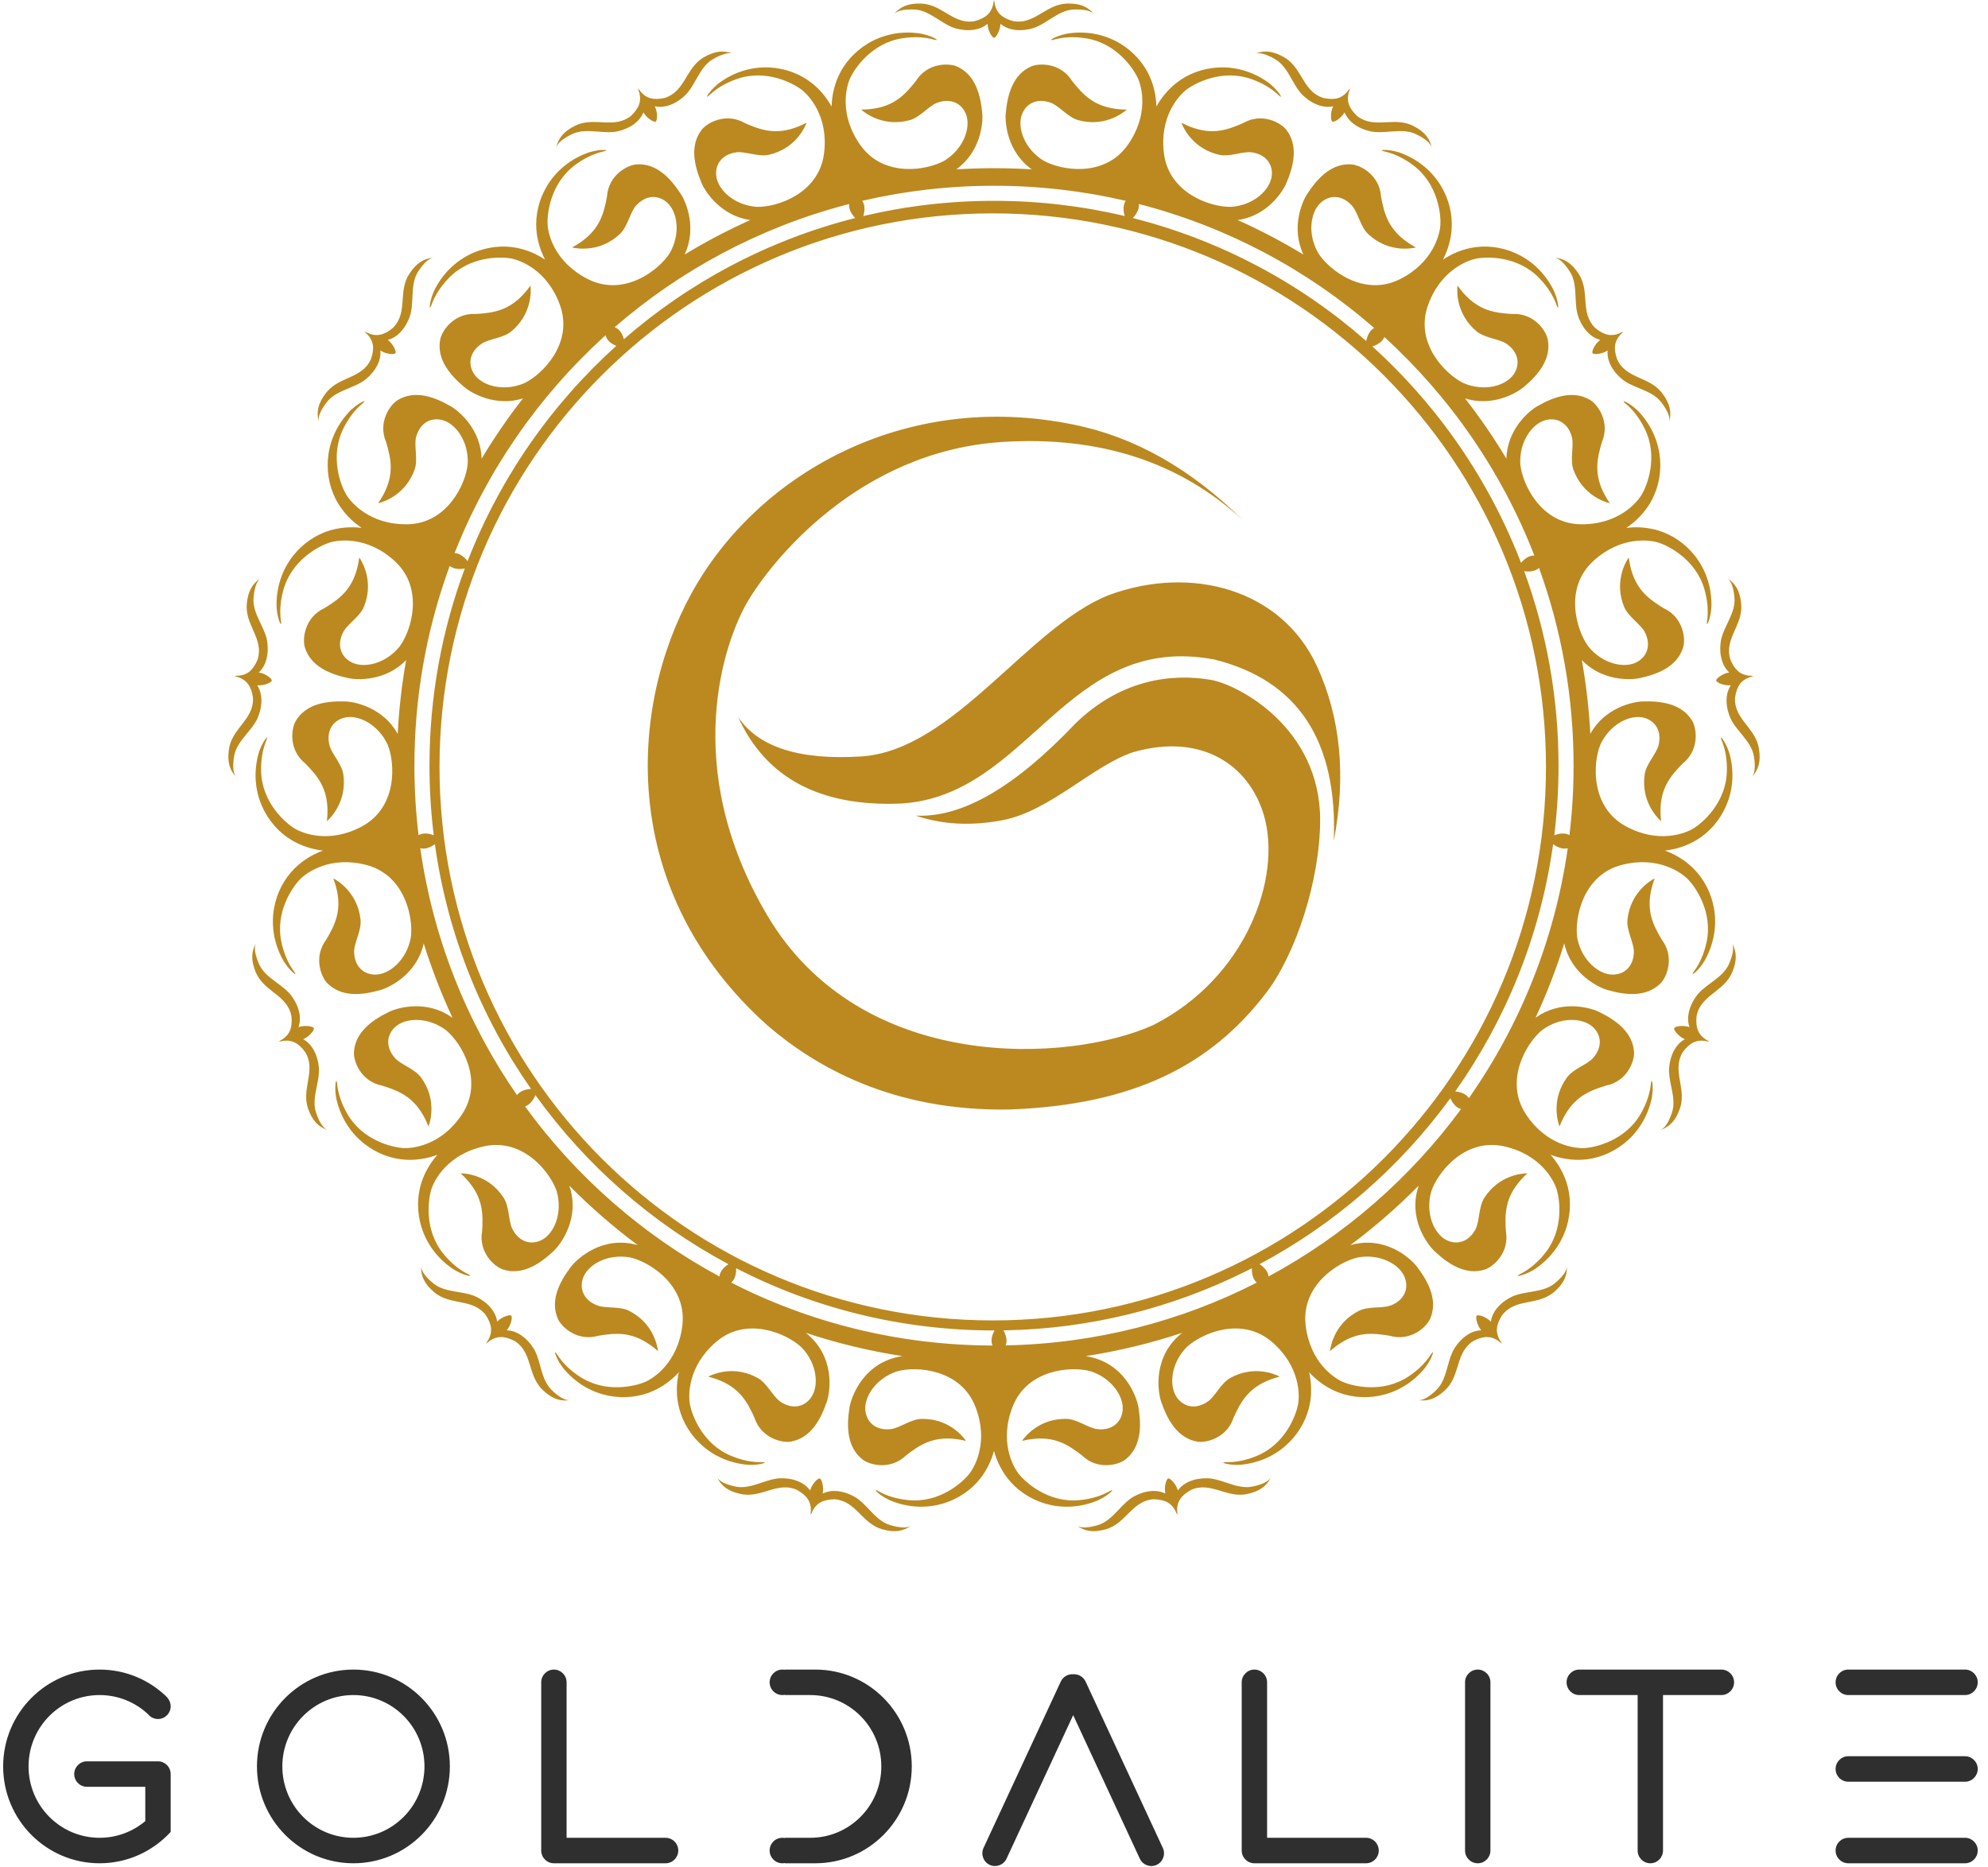
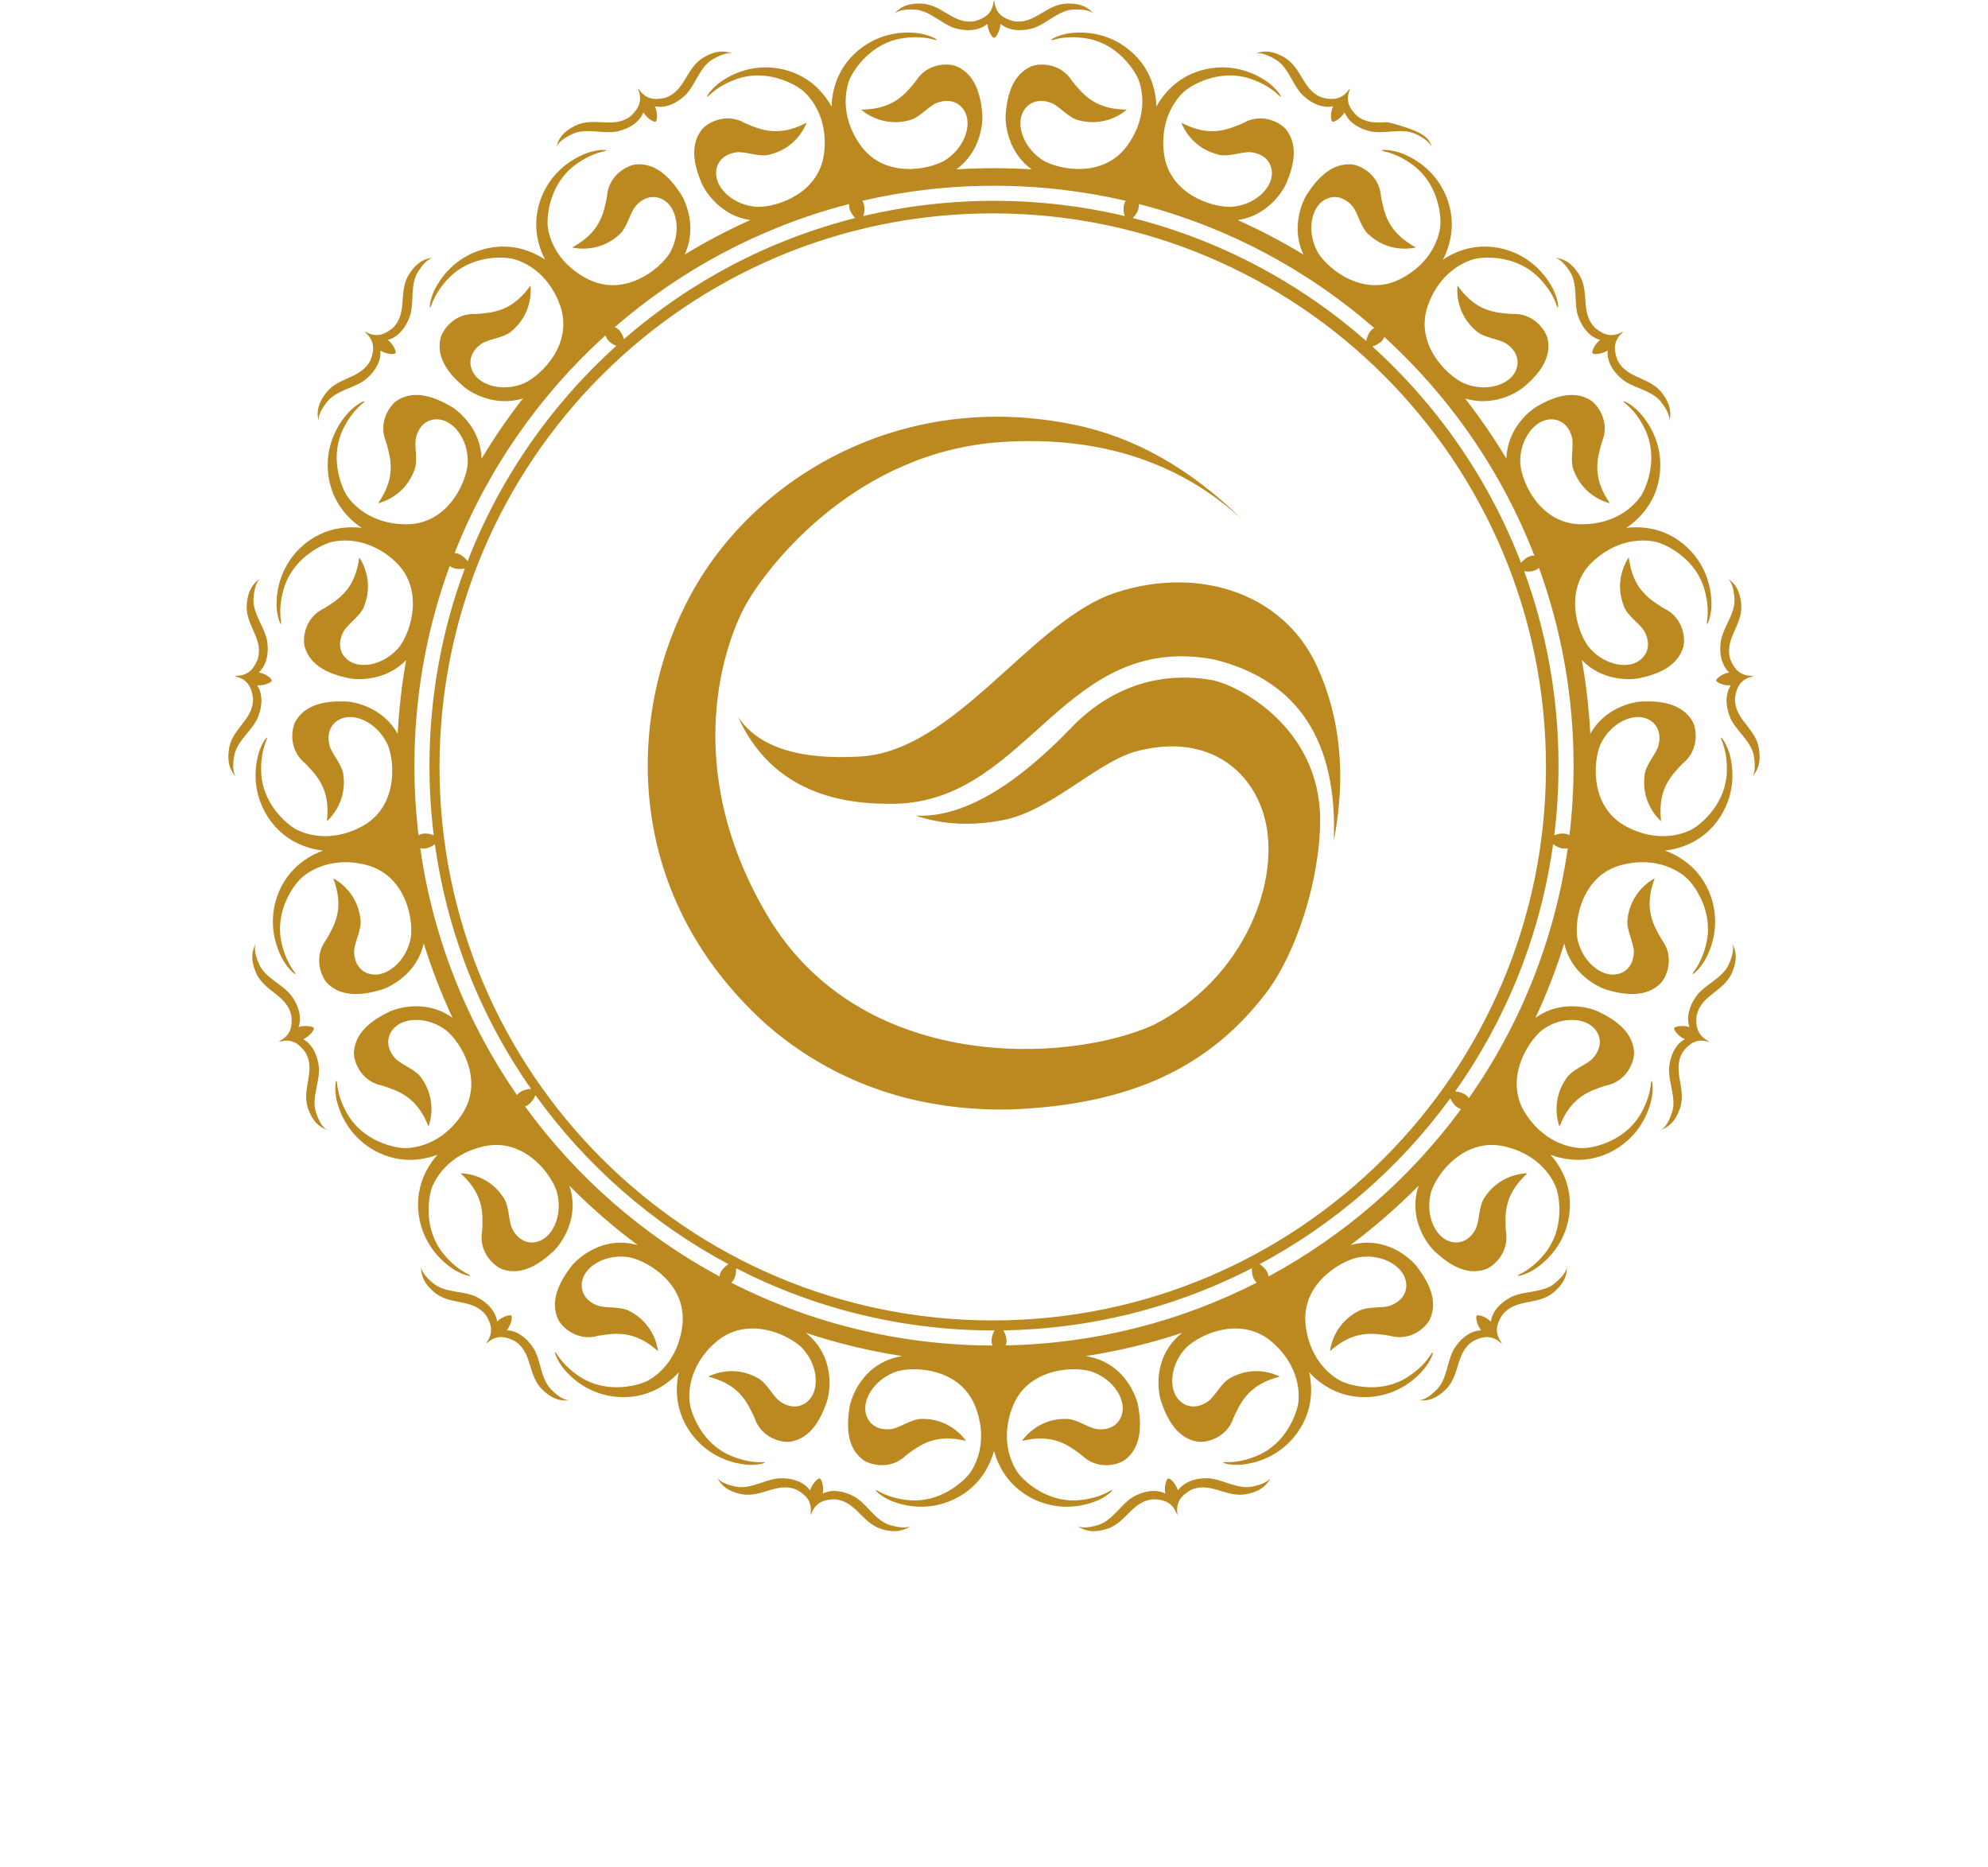
<svg xmlns="http://www.w3.org/2000/svg" width="148" height="139" viewBox="0 0 148 139" fill="none">
-   <path d="M94.621 109.989C94.298 110.622 93.829 111.017 92.849 111.232C92.196 111.368 91.62 111.224 91.061 111.057L90.916 111.013L90.852 110.993L90.724 110.955C90.066 110.758 89.417 110.602 88.678 110.92C87.872 111.368 87.629 111.847 87.63 112.448C87.644 112.544 87.65 112.644 87.649 112.748C87.651 112.765 87.653 112.783 87.655 112.801L87.648 112.788L87.648 112.803C87.641 112.786 87.635 112.769 87.628 112.753C87.579 112.662 87.537 112.571 87.504 112.479C87.223 111.948 86.784 111.639 85.862 111.623C85.012 111.693 84.501 112.186 83.983 112.702L83.876 112.809C83.445 113.237 82.994 113.662 82.326 113.857C81.36 114.128 80.76 114 80.178 113.592C80.482 113.778 81.001 113.762 81.736 113.546C82.316 113.375 82.765 112.94 83.194 112.492L83.322 112.358C83.662 111.999 83.997 111.649 84.382 111.436C85.302 110.924 86.158 110.897 86.755 111.2C86.649 110.713 86.826 110.113 86.972 110.077C87.118 110.04 87.551 110.481 87.689 110.958L87.691 110.967L87.72 110.927C88.114 110.4 88.87 110.04 89.897 110.06C90.309 110.067 90.739 110.201 91.178 110.347L91.354 110.405L91.502 110.454C92.071 110.64 92.652 110.798 93.224 110.68C93.949 110.531 94.409 110.311 94.602 110.019L94.621 109.989ZM53.379 109.989C53.56 110.295 54.026 110.526 54.776 110.68C55.368 110.802 55.969 110.628 56.558 110.434L56.734 110.376C57.203 110.219 57.663 110.067 58.103 110.06C59.155 110.04 59.924 110.418 60.309 110.967C60.444 110.487 60.881 110.04 61.028 110.077C61.173 110.113 61.349 110.706 61.246 111.192L61.245 111.2L61.289 111.178C61.884 110.898 62.721 110.936 63.618 111.436C63.979 111.636 64.295 111.956 64.614 112.29L64.742 112.425C65.19 112.896 65.655 113.367 66.264 113.546C66.999 113.762 67.518 113.778 67.822 113.592C67.24 114 66.64 114.128 65.674 113.857C65.034 113.671 64.593 113.272 64.178 112.863L64.07 112.756L64.023 112.709L63.928 112.615C63.44 112.131 62.939 111.689 62.138 111.623C61.216 111.639 60.777 111.948 60.496 112.479C60.463 112.57 60.421 112.662 60.372 112.753C60.365 112.769 60.359 112.786 60.352 112.803L60.352 112.788L60.345 112.801C60.347 112.783 60.349 112.766 60.351 112.748C60.35 112.644 60.356 112.544 60.369 112.448C60.371 111.847 60.128 111.368 59.322 110.92C58.539 110.583 57.856 110.778 57.157 110.991L57.012 111.035C56.43 111.211 55.832 111.374 55.151 111.232C54.197 111.023 53.727 110.643 53.405 110.038L53.379 109.989ZM68.302 2.467C69.292 2.577 70.131 3.116 69.554 2.954C68.835 2.753 68.047 2.717 67.188 2.847C64.861 3.198 63.606 5.14 63.298 5.801C62.998 6.446 62.439 8.535 64.058 10.812C65.796 13.256 69.035 12.683 70.325 11.954C71.747 11.065 72.295 9.487 71.916 8.507C71.609 7.712 70.796 7.255 69.725 7.667C69.102 7.932 68.468 8.747 67.719 8.949C65.825 9.463 64.473 8.479 64.112 8.161C66.132 8.142 67.075 7.359 67.878 6.406L67.955 6.314L68.032 6.22L68.07 6.173L68.146 6.078C68.159 6.062 68.171 6.046 68.184 6.03C69.049 4.648 70.66 4.686 71.254 4.955C72.57 5.549 72.999 6.973 73.129 8.474C73.187 9.188 72.995 11.318 71.192 12.61C72.12 12.552 73.057 12.522 74 12.522C74.943 12.522 75.879 12.552 76.808 12.609C75.004 11.318 74.813 9.188 74.871 8.474C75.001 6.973 75.43 5.549 76.746 4.955C77.34 4.686 78.951 4.648 79.816 6.03C79.829 6.046 79.841 6.062 79.854 6.078L79.93 6.173L79.968 6.22L80.045 6.314L80.122 6.406C80.925 7.359 81.868 8.142 83.888 8.161C83.527 8.479 82.175 9.463 80.281 8.949C79.532 8.747 78.898 7.932 78.275 7.667C77.204 7.255 76.391 7.712 76.084 8.507C75.705 9.487 76.253 11.065 77.675 11.954C78.965 12.683 82.204 13.256 83.942 10.812C85.561 8.535 85.002 6.446 84.701 5.801C84.394 5.14 83.139 3.198 80.812 2.847C79.953 2.717 79.165 2.753 78.446 2.954C77.869 3.116 78.708 2.577 79.698 2.467C82.49 2.143 84.736 3.74 85.61 5.734C85.893 6.381 86.072 7.139 86.09 7.934C86.482 7.225 87.003 6.627 87.566 6.182C89.274 4.832 92.005 4.477 94.319 6.074C95.142 6.636 95.629 7.507 95.196 7.093C94.656 6.577 93.976 6.175 93.157 5.887C90.938 5.104 88.919 6.229 88.337 6.668C87.768 7.097 86.295 8.679 86.656 11.449C87.044 14.424 90.173 15.44 91.654 15.401C93.327 15.285 94.55 14.149 94.676 13.105C94.778 12.259 94.274 11.474 93.136 11.335C92.46 11.276 91.519 11.697 90.763 11.525C88.85 11.088 88.117 9.584 87.948 9.134C89.741 10.066 90.94 9.818 92.096 9.354L92.208 9.308L92.32 9.261C92.338 9.254 92.357 9.246 92.375 9.238L92.487 9.19C92.506 9.181 92.524 9.173 92.543 9.165C93.954 8.351 95.359 9.141 95.758 9.658C96.641 10.801 96.352 12.26 95.762 13.646C95.48 14.3 94.321 16.078 92.142 16.384C93.832 17.139 95.465 17.998 97.035 18.952C96.104 16.99 96.919 15.06 97.301 14.464C98.12 13.2 99.166 12.145 100.607 12.238C101.258 12.28 102.698 13.003 102.813 14.629C102.817 14.649 102.821 14.669 102.824 14.689L102.847 14.809C102.851 14.829 102.855 14.848 102.858 14.868L102.882 14.987L102.907 15.105C103.169 16.324 103.634 17.457 105.409 18.424C104.941 18.535 103.286 18.768 101.854 17.425C101.288 16.895 101.111 15.878 100.684 15.351C99.933 14.484 99 14.505 98.356 15.063C97.561 15.751 97.305 17.401 98.144 18.854C98.94 20.104 101.531 22.131 104.213 20.79C106.71 19.54 107.197 17.433 107.234 16.722C107.273 15.994 107.076 13.69 105.186 12.286C104.489 11.768 103.776 11.43 103.047 11.27C102.461 11.142 103.455 11.06 104.381 11.427C106.999 12.454 108.232 14.918 108.068 17.09C108.013 17.817 107.804 18.597 107.424 19.329C108.086 18.886 108.812 18.596 109.505 18.457C111.64 18.03 114.234 18.954 115.571 21.429C116.049 22.303 116.089 23.3 115.89 22.734C115.643 22.03 115.22 21.363 114.621 20.734C112.999 19.028 110.689 19.113 109.972 19.24C109.271 19.364 107.24 20.104 106.305 22.737C105.301 25.563 107.628 27.89 108.965 28.528C110.508 29.185 112.114 28.728 112.699 27.855C113.174 27.148 113.081 26.219 112.13 25.578C111.555 25.219 110.525 25.167 109.93 24.67C108.423 23.411 108.453 21.738 108.506 21.26C109.681 22.905 110.862 23.23 112.103 23.341L112.223 23.351L112.344 23.36L112.404 23.364L112.525 23.372L112.586 23.376C114.213 23.292 115.107 24.634 115.228 25.275C115.495 26.695 114.576 27.863 113.422 28.83C112.883 29.277 111.102 30.304 109.069 29.664C110.183 31.092 111.212 32.59 112.147 34.15C112.203 31.971 113.81 30.617 114.421 30.259C115.724 29.505 117.136 29.04 118.378 29.777C118.939 30.11 119.893 31.409 119.258 32.91C119.252 32.929 119.247 32.949 119.241 32.968L119.207 33.085L119.19 33.143L119.157 33.26L119.126 33.376C118.806 34.581 118.706 35.802 119.849 37.47C119.382 37.356 117.801 36.812 117.134 34.965C116.871 34.235 117.174 33.249 117.034 32.585C116.757 31.472 115.917 31.067 115.09 31.271C114.07 31.523 113.092 32.877 113.181 34.553C113.323 36.028 114.712 39.012 117.71 39.034C120.502 39.056 121.892 37.399 122.248 36.783C122.612 36.151 123.482 34.009 122.435 31.9C122.049 31.122 121.568 30.496 120.991 30.023C120.527 29.642 121.45 30.021 122.108 30.769C123.974 32.873 123.955 35.628 122.824 37.489C122.415 38.161 121.819 38.806 121.074 39.302C121.912 39.198 122.736 39.281 123.45 39.495C125.535 40.121 127.392 42.156 127.412 44.969C127.423 45.965 126.991 46.864 127.081 46.271C127.193 45.533 127.132 44.746 126.899 43.909C126.267 41.641 124.187 40.631 123.494 40.406C122.818 40.186 120.677 39.886 118.616 41.771C116.404 43.795 117.367 46.942 118.248 48.133C119.302 49.438 120.934 49.79 121.861 49.294C122.612 48.892 122.966 48.029 122.427 47.016C122.087 46.429 121.202 45.899 120.91 45.18C120.17 43.361 120.981 41.898 121.253 41.501C121.518 43.506 122.409 44.346 123.452 45.028L123.554 45.093L123.656 45.158C123.673 45.169 123.69 45.179 123.707 45.19L123.811 45.254L123.863 45.286C125.338 45.976 125.498 47.581 125.304 48.204C124.874 49.583 123.514 50.182 122.041 50.494C121.349 50.637 119.26 50.707 117.762 49.14C118.083 50.938 118.296 52.774 118.394 54.64C119.457 52.702 121.539 52.254 122.254 52.225C123.758 52.171 125.222 52.424 125.973 53.658C126.312 54.215 126.545 55.811 125.28 56.838C125.266 56.852 125.252 56.867 125.237 56.881L125.153 56.968L125.11 57.012L125.027 57.099L124.944 57.187C124.097 58.101 123.436 59.133 123.663 61.142C123.304 60.822 122.163 59.599 122.441 57.655C122.551 56.887 123.281 56.158 123.468 55.506C123.747 54.393 123.194 53.641 122.369 53.433C121.35 53.176 119.851 53.913 119.143 55.434C118.577 56.803 118.403 60.09 121.039 61.518C123.495 62.849 125.499 62.039 126.103 61.662C126.721 61.276 128.494 59.793 128.559 57.439C128.583 56.57 128.452 55.791 128.164 55.102C127.934 54.549 128.571 55.316 128.801 56.286C129.462 59.02 128.152 61.444 126.28 62.556C125.62 62.947 124.815 63.232 123.95 63.327C124.785 63.628 125.513 64.107 126.068 64.656C127.616 66.188 128.301 68.857 126.998 71.35C126.541 72.235 125.737 72.826 126.095 72.344C126.54 71.745 126.856 71.022 127.043 70.173C127.549 67.873 126.186 66.005 125.68 65.481C125.186 64.969 123.437 63.698 120.732 64.395C117.829 65.142 117.203 68.373 117.422 69.839C117.741 71.487 119.017 72.564 120.067 72.561C120.919 72.559 121.637 71.963 121.636 70.816C121.612 70.138 121.079 69.254 121.158 68.482C121.358 66.529 122.761 65.618 123.187 65.395C122.481 67.289 122.873 68.45 123.474 69.542L123.533 69.647L123.593 69.752C123.603 69.77 123.613 69.787 123.623 69.805L123.685 69.91C123.695 69.927 123.705 69.945 123.716 69.962C124.695 71.265 124.083 72.757 123.619 73.216C122.592 74.231 121.11 74.122 119.664 73.705C118.957 73.498 116.95 72.509 116.455 70.233C115.863 72.141 115.145 73.994 114.311 75.782C116.206 74.401 118.373 75.014 119.039 75.334C120.393 75.993 121.567 76.904 121.651 78.346C121.688 78.997 121.146 80.516 119.547 80.828C119.528 80.834 119.508 80.84 119.489 80.847L119.373 80.883C119.354 80.89 119.335 80.896 119.316 80.902L119.201 80.94L119.086 80.979C117.909 81.388 116.842 81.988 116.1 83.868C115.932 83.418 115.499 81.802 116.657 80.216C117.114 79.589 118.101 79.289 118.572 78.802C119.34 77.95 119.205 77.026 118.574 76.454C117.795 75.749 116.126 75.695 114.787 76.706C113.644 77.649 111.949 80.469 113.607 82.969C115.151 85.297 117.3 85.523 118.01 85.474C118.737 85.423 120.998 84.947 122.161 82.899C122.589 82.144 122.838 81.394 122.908 80.651C122.964 80.053 123.166 81.031 122.914 81.995C122.215 84.719 119.921 86.244 117.747 86.347C117.014 86.381 116.209 86.266 115.433 85.974C115.985 86.595 116.381 87.307 116.612 88.005C117.296 90.072 116.695 92.762 114.403 94.391C113.594 94.972 112.61 95.133 113.147 94.867C113.816 94.536 114.426 94.034 114.977 93.363C116.471 91.543 116.105 89.26 115.892 88.563C115.684 87.882 114.702 85.956 111.976 85.348C109.051 84.695 107.026 87.29 106.556 88.695C106.093 90.308 106.741 91.847 107.678 92.322C108.438 92.707 109.348 92.502 109.868 91.48C110.154 90.865 110.081 89.835 110.501 89.183C111.566 87.534 113.229 87.359 113.71 87.354C112.221 88.721 112.043 89.934 112.084 91.18L112.089 91.3L112.094 91.421L112.098 91.482L112.105 91.603C112.106 91.623 112.107 91.644 112.108 91.664C112.39 93.269 111.167 94.32 110.546 94.519C109.171 94.957 107.899 94.187 106.8 93.158C106.238 92.628 104.791 90.68 105.618 88.27C104.037 89.873 102.334 91.355 100.525 92.703C103.133 91.959 105.021 93.691 105.504 94.325C106.411 95.527 107.045 96.873 106.465 98.195C106.203 98.793 105.03 99.9 103.464 99.452L103.404 99.442L103.284 99.422C103.264 99.419 103.244 99.416 103.224 99.412L103.105 99.394L102.985 99.377C101.751 99.206 100.527 99.256 99.013 100.595C99.069 100.117 99.416 98.48 101.167 97.593C101.858 97.243 102.874 97.424 103.515 97.203C104.586 96.793 104.885 95.909 104.581 95.112C104.207 94.13 102.745 93.324 101.094 93.617C99.647 93.938 96.857 95.681 97.2 98.66C97.519 101.436 99.332 102.615 99.987 102.893C100.657 103.178 102.888 103.781 104.853 102.484C105.578 102.006 106.14 101.451 106.539 100.82C106.86 100.314 106.597 101.276 105.935 102.021C104.076 104.131 101.34 104.448 99.356 103.551C98.687 103.248 98.021 102.78 97.462 102.166C97.639 102.946 97.649 103.729 97.53 104.428C97.164 106.575 95.372 108.667 92.584 109.03C91.597 109.162 90.652 108.842 91.251 108.859C91.997 108.881 92.771 108.725 93.573 108.391C95.746 107.486 96.493 105.299 96.632 104.583C96.768 103.884 96.805 101.722 94.684 99.904C92.407 97.954 89.402 99.294 88.328 100.314C87.162 101.52 87.012 103.184 87.617 104.044C88.107 104.741 89.007 104.987 89.945 104.328C90.487 103.92 90.904 102.976 91.582 102.598C93.296 101.642 94.846 102.269 95.273 102.49C93.317 102.998 92.591 103.985 92.043 105.104L91.99 105.213L91.938 105.322C91.93 105.341 91.921 105.359 91.913 105.377L91.862 105.488C91.854 105.506 91.845 105.525 91.837 105.543C91.332 107.093 89.76 107.447 89.118 107.33C87.698 107.071 86.937 105.794 86.448 104.369C86.188 103.599 85.799 100.981 88.009 99.231C85.693 100 83.291 100.584 80.823 100.964C83.71 101.408 84.623 103.975 84.757 104.791C84.994 106.278 84.922 107.764 83.789 108.659C83.277 109.064 81.723 109.49 80.55 108.359C80.534 108.347 80.518 108.334 80.502 108.322L80.405 108.248C80.389 108.236 80.373 108.224 80.357 108.212L80.26 108.139L80.162 108.068C79.153 107.337 78.049 106.807 76.084 107.277C76.357 106.882 77.431 105.599 79.394 105.639C80.169 105.654 80.981 106.291 81.65 106.397C82.788 106.538 83.467 105.898 83.573 105.052C83.703 104.009 82.79 102.611 81.195 102.093C79.768 101.697 76.486 101.926 75.391 104.718C74.37 107.319 75.417 109.21 75.865 109.764C76.324 110.33 78.011 111.911 80.354 111.689C81.218 111.607 81.975 111.381 82.623 111.012C83.144 110.715 82.46 111.442 81.527 111.788C78.895 112.778 76.331 111.772 75 110.049C74.567 109.488 74.21 108.793 74 108.023C73.79 108.793 73.433 109.488 73 110.049C71.669 111.772 69.105 112.778 66.473 111.788C65.54 111.442 64.856 110.715 65.377 111.012C66.025 111.381 66.782 111.607 67.646 111.689C69.989 111.911 71.676 110.33 72.135 109.764C72.583 109.21 73.63 107.319 72.609 104.718C71.514 101.926 68.232 101.697 66.805 102.093C65.21 102.611 64.297 104.009 64.427 105.052C64.533 105.898 65.212 106.538 66.35 106.397C67.019 106.291 67.831 105.654 68.606 105.639C70.569 105.599 71.643 106.882 71.916 107.277C69.951 106.807 68.847 107.337 67.838 108.068L67.74 108.139L67.643 108.212C67.627 108.224 67.611 108.236 67.595 108.248L67.498 108.322C67.482 108.334 67.466 108.347 67.45 108.359C66.277 109.49 64.723 109.064 64.211 108.659C63.078 107.764 63.006 106.278 63.243 104.791C63.377 103.975 64.29 101.408 67.177 100.963C64.708 100.584 62.307 100 59.99 99.231C62.201 100.981 61.812 103.599 61.552 104.369C61.063 105.794 60.303 107.071 58.882 107.33C58.24 107.447 56.668 107.093 56.163 105.543C56.155 105.525 56.146 105.506 56.138 105.488L56.087 105.377C56.079 105.359 56.07 105.341 56.062 105.322L56.01 105.213L55.957 105.104C55.409 103.985 54.683 102.998 52.727 102.49L52.745 102.481L52.785 102.461C53.282 102.22 54.775 101.681 56.418 102.598C57.096 102.976 57.514 103.92 58.055 104.328C58.993 104.987 59.893 104.741 60.383 104.044C60.988 103.184 60.838 101.52 59.672 100.314C58.598 99.294 55.593 97.954 53.316 99.904C51.195 101.722 51.232 103.884 51.367 104.583C51.507 105.299 52.254 107.486 54.428 108.391C55.229 108.725 56.003 108.881 56.749 108.859C57.348 108.842 56.403 109.162 55.416 109.03C52.628 108.667 50.836 106.575 50.47 104.428C50.351 103.729 50.361 102.946 50.538 102.166C49.979 102.78 49.313 103.248 48.644 103.551C46.66 104.448 43.924 104.131 42.065 102.021C41.403 101.276 41.14 100.314 41.461 100.82C41.86 101.451 42.422 102.006 43.147 102.484C45.112 103.781 47.343 103.178 48.014 102.893C48.669 102.615 50.481 101.436 50.8 98.66C51.143 95.681 48.353 93.938 46.906 93.617C45.255 93.324 43.793 94.13 43.419 95.112C43.115 95.909 43.414 96.793 44.485 97.203C45.126 97.424 46.142 97.243 46.833 97.593C48.584 98.48 48.931 100.117 48.987 100.595C47.472 99.256 46.249 99.206 45.015 99.377L44.895 99.394L44.776 99.412C44.756 99.416 44.736 99.419 44.716 99.422L44.596 99.442L44.536 99.452C42.969 99.9 41.797 98.793 41.535 98.195C40.955 96.873 41.589 95.527 42.496 94.325C42.979 93.691 44.867 91.959 47.475 92.701C45.666 91.355 43.963 89.873 42.381 88.271C43.209 90.68 41.762 92.628 41.2 93.158C40.1 94.187 38.83 94.957 37.454 94.519C36.833 94.32 35.61 93.269 35.892 91.664C35.893 91.644 35.894 91.623 35.895 91.603L35.902 91.482L35.906 91.421L35.911 91.3L35.916 91.18C35.957 89.934 35.779 88.721 34.29 87.354C34.771 87.359 36.434 87.534 37.499 89.183C37.919 89.835 37.846 90.865 38.132 91.48C38.652 92.502 39.562 92.707 40.322 92.322C41.259 91.847 41.907 90.308 41.444 88.695C41.094 87.65 39.886 85.949 38.088 85.412L37.722 85.321C37.198 85.217 36.63 85.212 36.023 85.348C33.298 85.956 32.316 87.882 32.108 88.563C31.895 89.26 31.529 91.543 33.023 93.363C33.574 94.034 34.184 94.536 34.853 94.867C35.39 95.133 34.406 94.972 33.597 94.391C31.305 92.762 30.704 90.072 31.388 88.005C31.619 87.307 32.015 86.595 32.567 85.974C31.791 86.266 30.986 86.381 30.253 86.347C28.079 86.244 25.785 84.719 25.086 81.995C24.834 81.031 25.036 80.053 25.092 80.651C25.162 81.394 25.411 82.144 25.84 82.899C27.002 84.947 29.263 85.423 29.99 85.474C30.7 85.523 32.849 85.297 34.393 82.969C36.051 80.469 34.356 77.649 33.213 76.706C31.874 75.695 30.205 75.749 29.426 76.454C28.795 77.026 28.66 77.95 29.428 78.802C29.899 79.289 30.886 79.589 31.343 80.216C32.501 81.802 32.068 83.418 31.9 83.868C31.158 81.988 30.091 81.388 28.914 80.979L28.799 80.94L28.684 80.902L28.627 80.883L28.511 80.847C28.492 80.84 28.472 80.834 28.453 80.828C26.854 80.516 26.311 78.997 26.349 78.346C26.433 76.904 27.608 75.993 28.961 75.334C29.627 75.014 31.794 74.401 33.69 75.782C32.855 73.994 32.137 72.141 31.544 70.234C31.05 72.509 29.043 73.498 28.336 73.705C26.89 74.122 25.408 74.231 24.381 73.216C23.917 72.757 23.305 71.265 24.284 69.962C24.295 69.945 24.305 69.927 24.315 69.91L24.377 69.805C24.387 69.787 24.397 69.77 24.407 69.752L24.467 69.647L24.526 69.542C25.127 68.45 25.519 67.289 24.813 65.395C25.239 65.618 26.642 66.529 26.842 68.482C26.921 69.254 26.388 70.138 26.364 70.816C26.363 71.963 27.081 72.559 27.933 72.561C28.983 72.564 30.259 71.487 30.578 69.839C30.752 68.674 30.392 66.393 28.779 65.131L28.43 64.888C28.091 64.677 27.705 64.507 27.268 64.395C24.563 63.698 22.814 64.969 22.32 65.481C21.814 66.005 20.451 67.873 20.957 70.173C21.144 71.022 21.46 71.745 21.905 72.344C22.263 72.826 21.459 72.235 21.002 71.35C19.699 68.857 20.384 66.188 21.932 64.656C22.487 64.107 23.215 63.628 24.05 63.327C23.185 63.232 22.38 62.947 21.72 62.556C19.848 61.444 18.538 59.02 19.199 56.286C19.429 55.316 20.067 54.549 19.836 55.102C19.548 55.791 19.417 56.57 19.441 57.439C19.506 59.793 21.279 61.276 21.897 61.662C22.501 62.039 24.505 62.849 26.961 61.518C29.597 60.09 29.423 56.803 28.857 55.434C28.149 53.913 26.65 53.176 25.631 53.433C24.805 53.641 24.253 54.393 24.532 55.506C24.719 56.158 25.449 56.887 25.559 57.655C25.837 59.599 24.696 60.822 24.337 61.142C24.564 59.133 23.903 58.101 23.056 57.187L22.973 57.099L22.89 57.012L22.847 56.968L22.762 56.881L22.72 56.838C21.455 55.811 21.688 54.215 22.027 53.658C22.777 52.424 24.242 52.171 25.747 52.225C26.46 52.254 28.544 52.702 29.607 54.641C29.704 52.774 29.916 50.938 30.237 49.139C28.74 50.707 26.651 50.637 25.959 50.494C24.486 50.182 23.126 49.583 22.697 48.204C22.502 47.581 22.662 45.976 24.137 45.286L24.189 45.254L24.293 45.19C24.31 45.179 24.327 45.169 24.344 45.158L24.447 45.093L24.548 45.028C25.591 44.346 26.482 43.506 26.747 41.501C27.018 41.898 27.83 43.361 27.09 45.18C26.798 45.899 25.913 46.429 25.573 47.016C25.034 48.029 25.388 48.892 26.139 49.294C27.066 49.79 28.698 49.438 29.752 48.133C30.634 46.942 31.596 43.795 29.384 41.771C27.323 39.886 25.182 40.186 24.506 40.406C23.813 40.631 21.733 41.641 21.101 43.909C20.868 44.746 20.807 45.533 20.919 46.271C21.009 46.864 20.577 45.965 20.588 44.969C20.608 42.156 22.465 40.121 24.55 39.495C25.264 39.281 26.088 39.198 26.926 39.302C26.181 38.806 25.585 38.161 25.176 37.489C24.045 35.628 24.026 32.873 25.892 30.769C26.55 30.021 27.473 29.642 27.009 30.023C26.432 30.496 25.951 31.122 25.565 31.9C24.518 34.009 25.388 36.151 25.752 36.783C26.108 37.399 27.498 39.056 30.29 39.034C33.288 39.012 34.677 36.028 34.819 34.553C34.908 32.877 33.93 31.523 32.91 31.271C32.083 31.067 31.243 31.472 30.966 32.585C30.826 33.249 31.129 34.235 30.866 34.965C30.199 36.812 28.618 37.356 28.151 37.47C29.294 35.802 29.194 34.581 28.875 33.376L28.843 33.26L28.81 33.143L28.793 33.085L28.759 32.968C28.753 32.949 28.748 32.929 28.742 32.91C28.107 31.409 29.061 30.11 29.622 29.777C30.864 29.04 32.276 29.505 33.578 30.259C34.19 30.617 35.797 31.971 35.853 34.15C36.788 32.59 37.817 31.092 38.931 29.664C36.898 30.304 35.117 29.277 34.578 28.83C33.424 27.863 32.505 26.695 32.772 25.275C32.893 24.634 33.787 23.292 35.414 23.376L35.475 23.372L35.596 23.364L35.656 23.36L35.777 23.351L35.897 23.341C37.138 23.23 38.319 22.905 39.494 21.26C39.547 21.738 39.577 23.411 38.07 24.67C37.475 25.167 36.445 25.219 35.87 25.578C34.919 26.219 34.826 27.148 35.301 27.855C35.886 28.728 37.492 29.185 39.035 28.528C40.372 27.89 42.699 25.563 41.695 22.737C40.76 20.104 38.729 19.364 38.029 19.24C37.311 19.113 35.002 19.028 33.379 20.734C32.78 21.363 32.357 22.03 32.11 22.734C31.911 23.3 31.951 22.303 32.429 21.429C33.766 18.954 36.36 18.03 38.495 18.457C39.188 18.596 39.913 18.886 40.577 19.329C40.196 18.597 39.987 17.817 39.932 17.09C39.768 14.918 41.001 12.454 43.619 11.427C44.545 11.06 45.539 11.142 44.953 11.27C44.224 11.43 43.511 11.768 42.814 12.286C40.924 13.69 40.727 15.994 40.766 16.722C40.803 17.433 41.29 19.54 43.788 20.79C46.469 22.131 49.06 20.104 49.856 18.854C50.695 17.401 50.438 15.751 49.644 15.063C49 14.505 48.067 14.484 47.316 15.351C46.889 15.878 46.712 16.895 46.146 17.425C44.714 18.768 43.059 18.535 42.591 18.424C44.366 17.457 44.831 16.324 45.093 15.105L45.118 14.987L45.142 14.868C45.145 14.848 45.149 14.829 45.153 14.809L45.175 14.689C45.179 14.669 45.183 14.649 45.187 14.629C45.302 13.003 46.742 12.28 47.393 12.238C48.834 12.145 49.88 13.2 50.699 14.464C51.081 15.06 51.896 16.99 50.966 18.953C52.535 17.998 54.168 17.139 55.858 16.383C53.679 16.078 52.52 14.3 52.238 13.646C51.648 12.26 51.359 10.801 52.242 9.658C52.641 9.141 54.045 8.351 55.457 9.165C55.476 9.173 55.494 9.181 55.513 9.19L55.625 9.238C55.643 9.246 55.662 9.254 55.68 9.261L55.792 9.308L55.904 9.354C57.06 9.818 58.259 10.066 60.052 9.134C59.883 9.584 59.15 11.088 57.237 11.525C56.481 11.697 55.539 11.276 54.864 11.335C53.726 11.474 53.222 12.259 53.324 13.105C53.45 14.149 54.673 15.285 56.346 15.401C57.827 15.44 60.956 14.424 61.344 11.449C61.705 8.679 60.232 7.097 59.663 6.668C59.081 6.229 57.062 5.104 54.843 5.887C54.024 6.175 53.344 6.577 52.804 7.093C52.371 7.507 52.858 6.636 53.681 6.074C55.995 4.477 58.726 4.832 60.434 6.182C60.997 6.627 61.518 7.225 61.91 7.934C61.928 7.139 62.107 6.381 62.39 5.734C63.264 3.74 65.51 2.143 68.302 2.467ZM31.347 94.282C31.364 94.637 31.667 95.059 32.257 95.548C32.723 95.934 33.335 96.063 33.946 96.168L34.129 96.199C34.616 96.281 35.093 96.363 35.485 96.563C36.424 97.04 36.925 97.735 37.008 98.4C37.352 98.039 37.948 97.851 38.06 97.952C38.171 98.052 38.048 98.659 37.73 99.039L37.724 99.046L37.773 99.047C38.43 99.079 39.151 99.506 39.709 100.368C39.934 100.714 40.063 101.146 40.188 101.591L40.237 101.77C40.412 102.396 40.602 103.03 41.056 103.475C41.603 104.011 42.054 104.268 42.41 104.248C41.704 104.334 41.115 104.165 40.389 103.473C39.911 103.007 39.708 102.448 39.534 101.892L39.489 101.746C39.266 101.022 39.057 100.315 38.315 99.838C37.493 99.419 36.96 99.486 36.463 99.823C36.391 99.888 36.311 99.949 36.225 100.007C36.211 100.018 36.198 100.03 36.184 100.042L36.191 100.028L36.178 100.037C36.189 100.022 36.199 100.007 36.209 99.993C36.257 99.9 36.309 99.815 36.366 99.736C36.65 99.206 36.66 98.669 36.158 97.895C35.657 97.27 35.014 97.101 34.343 96.966L34.213 96.94L34.064 96.911C33.468 96.793 32.864 96.656 32.329 96.211C31.585 95.578 31.348 95.022 31.347 94.337L31.347 94.282ZM116.653 94.282C116.665 94.992 116.435 95.561 115.671 96.211C115.158 96.638 114.582 96.781 114.01 96.896L113.861 96.926C113.818 96.934 113.774 96.943 113.731 96.952L113.6 96.978C112.95 97.111 112.329 97.288 111.842 97.895C111.34 98.669 111.35 99.206 111.634 99.736C111.691 99.815 111.743 99.9 111.791 99.992C111.801 100.007 111.811 100.022 111.822 100.037L111.809 100.029L111.816 100.042C111.802 100.03 111.789 100.018 111.775 100.007C111.689 99.949 111.609 99.888 111.537 99.823C111.04 99.486 110.507 99.419 109.685 99.838C108.968 100.299 108.748 100.975 108.533 101.674L108.488 101.819C108.309 102.399 108.11 102.987 107.611 103.473C106.885 104.165 106.296 104.334 105.59 104.248C105.946 104.268 106.397 104.011 106.945 103.475C107.377 103.052 107.569 102.456 107.737 101.859L107.787 101.68C107.92 101.204 108.051 100.738 108.291 100.368C108.863 99.484 109.606 99.058 110.276 99.045C109.953 98.665 109.828 98.053 109.94 97.952C110.052 97.851 110.642 98.037 110.986 98.394L110.993 98.4L110.999 98.351C111.1 97.701 111.599 97.028 112.515 96.563C112.882 96.375 113.325 96.292 113.78 96.215L113.963 96.184C114.604 96.075 115.254 95.953 115.743 95.548C116.314 95.076 116.616 94.665 116.65 94.317L116.653 94.282ZM54.8 94.421L54.803 94.446C54.814 94.688 54.774 94.983 54.652 95.218C54.592 95.334 54.517 95.424 54.436 95.493C60.277 98.472 66.887 100.159 73.889 100.177C73.845 100.076 73.818 99.957 73.817 99.821C73.814 99.552 73.916 99.266 74.039 99.055L74 99.055C67.083 99.055 60.556 97.383 54.8 94.421ZM93.199 94.42L92.733 94.657C87.288 97.374 81.171 98.944 74.698 99.05C74.825 99.259 74.931 99.543 74.933 99.812C74.935 99.948 74.909 100.066 74.868 100.167C81.589 100.036 87.934 98.365 93.564 95.494C93.483 95.424 93.408 95.334 93.348 95.218C93.221 94.974 93.183 94.667 93.199 94.42ZM73.907 15.886C51.16 15.886 32.72 34.337 32.72 57.097C32.72 79.857 51.16 98.308 73.907 98.308C96.653 98.308 115.093 79.857 115.093 57.097C115.093 34.337 96.653 15.886 73.907 15.886ZM39.86 81.533L39.855 81.547C39.763 81.786 39.579 82.072 39.338 82.244C39.253 82.304 39.168 82.346 39.085 82.373C42.887 87.604 47.835 91.948 53.56 95.035C53.57 94.93 53.601 94.817 53.661 94.702C53.788 94.458 54.019 94.249 54.231 94.121C48.529 91.075 43.611 86.751 39.86 81.533ZM107.971 81.766L107.918 81.839C104.196 86.921 99.36 91.135 93.77 94.121C93.981 94.249 94.212 94.458 94.339 94.702C94.399 94.817 94.43 94.93 94.44 95.034C100.092 91.987 104.987 87.714 108.771 82.572C108.674 82.546 108.574 82.501 108.475 82.43C108.245 82.266 108.067 81.998 107.971 81.766ZM19.048 70.23C18.901 70.555 18.98 71.068 19.284 71.772C19.523 72.327 20.01 72.72 20.507 73.091L20.656 73.202C21.053 73.497 21.441 73.787 21.699 74.143C22.32 74.994 22.451 75.841 22.222 76.471C22.692 76.306 23.309 76.409 23.363 76.55C23.417 76.69 23.032 77.174 22.576 77.368L22.568 77.372L22.611 77.395C23.182 77.723 23.631 78.43 23.736 79.452C23.78 79.863 23.699 80.306 23.608 80.759L23.571 80.941C23.443 81.579 23.324 82.23 23.526 82.832C23.771 83.558 24.056 83.993 24.382 84.135C23.715 83.892 23.266 83.474 22.933 82.527C22.719 81.895 22.792 81.305 22.889 80.73L22.915 80.58C23.045 79.833 23.179 79.109 22.734 78.346C22.192 77.6 21.688 77.417 21.091 77.492C20.998 77.517 20.899 77.535 20.796 77.547C20.779 77.551 20.761 77.555 20.744 77.56L20.756 77.551L20.741 77.553C20.757 77.544 20.773 77.536 20.788 77.527C20.873 77.467 20.958 77.415 21.045 77.37C21.538 77.027 21.791 76.553 21.694 75.635C21.537 74.876 21.067 74.437 20.55 74.024L20.447 73.942C20.429 73.928 20.412 73.915 20.394 73.901L20.275 73.808C19.798 73.432 19.321 73.035 19.046 72.396C18.661 71.469 18.715 70.858 19.048 70.23ZM128.952 70.23C129.285 70.858 129.339 71.469 128.954 72.396C128.69 73.009 128.241 73.398 127.784 73.76L127.665 73.854C127.069 74.322 126.485 74.771 126.306 75.635C126.209 76.553 126.462 77.027 126.955 77.37C127.042 77.415 127.127 77.467 127.212 77.527C127.227 77.536 127.243 77.544 127.259 77.553L127.244 77.551L127.256 77.56C127.239 77.555 127.221 77.551 127.204 77.547C127.101 77.535 127.002 77.517 126.908 77.492C126.312 77.417 125.808 77.6 125.266 78.346C124.836 79.083 124.946 79.785 125.072 80.505L125.098 80.655C125.201 81.254 125.29 81.867 125.067 82.527C124.734 83.474 124.285 83.892 123.618 84.135C123.944 83.993 124.229 83.558 124.474 82.832C124.667 82.258 124.568 81.64 124.447 81.032L124.41 80.85C124.312 80.365 124.218 79.89 124.264 79.452C124.372 78.404 124.841 77.687 125.432 77.372C124.972 77.18 124.583 76.691 124.637 76.55C124.691 76.41 125.3 76.307 125.769 76.468L125.778 76.471L125.762 76.425C125.556 75.799 125.696 74.973 126.301 74.143C126.543 73.809 126.899 73.533 127.27 73.257L127.419 73.147C127.941 72.759 128.464 72.355 128.717 71.772C129.021 71.068 129.099 70.555 128.952 70.23ZM79.921 31.612C84.421 32.514 88.608 34.871 92.48 38.682C87.798 34.382 81.857 32.455 74.654 32.903C63.828 33.577 57.291 41.963 55.614 44.865C53.975 47.699 50.575 57.039 57.099 68.116C64.102 80.007 79.651 79.137 85.863 76.314C92.75 72.82 95.447 65.367 94.1 60.724C93.009 56.961 89.455 54.542 84.377 55.997C81.406 56.961 78.165 60.389 74.654 61.062C72.314 61.51 70.153 61.397 68.172 60.724C71.594 60.903 75.555 58.618 80.056 53.87C83.433 50.588 87.194 50.119 90.14 50.616C92.141 50.954 98.287 54.139 98.282 61.062C98.257 65.647 96.44 71.067 94.262 73.92C90.14 79.321 84.377 82.26 75.195 82.603C66.417 82.766 60.641 79.374 57.099 76.314C46.026 66.369 46.769 52.77 51.469 44.193C56.282 35.413 67.227 29.006 79.921 31.612ZM115.623 62.848L115.58 63.157C114.603 69.829 112.059 75.992 108.334 81.261C108.584 81.276 108.894 81.357 109.124 81.52C109.224 81.592 109.299 81.673 109.355 81.756C113.154 76.336 115.738 70.001 116.714 63.148C116.607 63.179 116.484 63.19 116.347 63.172C116.082 63.137 115.815 62.998 115.623 62.848ZM32.376 62.849L32.371 62.853C32.179 63.001 31.915 63.138 31.653 63.172C31.516 63.19 31.393 63.179 31.287 63.148C32.248 69.906 34.774 76.159 38.486 81.53C38.539 81.46 38.606 81.394 38.69 81.334C38.936 81.158 39.275 81.078 39.534 81.071C35.824 75.764 33.308 69.56 32.376 62.849ZM98.059 49.631C99.81 53.467 100.222 57.793 99.296 62.611C99.588 55.142 96.615 50.637 90.379 49.096C79.332 47.035 76.638 59.265 67.073 59.825C61.055 60.076 57.013 57.927 54.948 53.377C56.449 55.623 59.496 56.604 64.09 56.321C70.98 55.897 76.503 46.687 82.566 44.299C88.712 42.038 95.432 43.877 98.059 49.631ZM33.479 42.137L33.271 42.716C31.704 47.188 30.852 51.996 30.852 57.004C30.852 58.756 30.956 60.484 31.159 62.182C31.255 62.125 31.37 62.082 31.507 62.064C31.772 62.029 32.066 62.094 32.291 62.189C32.08 60.49 31.973 58.76 31.973 57.004C31.973 51.839 32.903 46.892 34.605 42.322C34.356 42.379 34.016 42.387 33.738 42.283C33.636 42.245 33.55 42.194 33.479 42.137ZM114.573 42.278L114.564 42.287C114.486 42.359 114.386 42.424 114.262 42.47C114.011 42.564 113.709 42.567 113.469 42.524C115.124 47.038 116.027 51.915 116.027 57.004C116.027 58.76 115.92 60.49 115.711 62.19C115.934 62.094 116.228 62.029 116.493 62.064C116.63 62.082 116.745 62.125 116.84 62.181C117.044 60.484 117.148 58.756 117.148 57.004C117.148 51.833 116.239 46.874 114.573 42.278ZM128.612 43.062C129.201 43.46 129.535 43.974 129.629 44.974C129.684 45.639 129.471 46.194 129.237 46.728L129.176 46.867L129.122 46.989C128.835 47.639 128.579 48.281 128.811 49.078C129.157 49.933 129.602 50.233 130.199 50.305C130.296 50.303 130.396 50.309 130.499 50.323C130.517 50.323 130.534 50.323 130.553 50.323L130.539 50.329L130.553 50.331C130.536 50.335 130.519 50.339 130.501 50.344C130.405 50.382 130.309 50.412 130.215 50.434C129.653 50.648 129.293 51.047 129.165 51.96C129.131 52.813 129.558 53.38 130.007 53.958L130.1 54.077C130.472 54.557 130.839 55.057 130.951 55.745C131.101 56.737 130.901 57.317 130.426 57.846C130.647 57.566 130.695 57.049 130.57 56.292C130.471 55.696 130.094 55.197 129.702 54.716L129.584 54.572C129.27 54.191 128.964 53.816 128.799 53.407C128.403 52.431 128.481 51.578 128.855 51.021C128.359 51.068 127.785 50.819 127.767 50.669C127.748 50.52 128.239 50.143 128.729 50.065L128.737 50.064L128.701 50.031C128.226 49.575 127.962 48.78 128.107 47.763C128.164 47.354 128.349 46.943 128.547 46.525L128.626 46.358C128.905 45.77 129.178 45.167 129.127 44.534C129.066 43.77 128.894 43.28 128.612 43.062ZM19.388 43.062C19.106 43.28 18.934 43.77 18.873 44.534C18.824 45.137 19.07 45.713 19.334 46.274L19.413 46.442C19.626 46.888 19.832 47.327 19.893 47.763C20.042 48.805 19.76 49.615 19.263 50.064C19.755 50.139 20.252 50.519 20.233 50.669C20.215 50.818 19.648 51.065 19.154 51.022L19.145 51.022L19.172 51.063C19.523 51.62 19.587 52.455 19.201 53.407C19.047 53.79 18.767 54.144 18.474 54.501L18.357 54.644C17.944 55.147 17.534 55.666 17.43 56.292C17.305 57.049 17.353 57.566 17.574 57.846C17.099 57.317 16.899 56.737 17.049 55.745C17.157 55.086 17.498 54.599 17.854 54.137L17.947 54.017L18.029 53.912C18.464 53.35 18.868 52.79 18.835 51.96C18.707 51.047 18.347 50.648 17.785 50.434C17.691 50.412 17.595 50.382 17.499 50.344C17.482 50.339 17.464 50.335 17.447 50.331L17.461 50.328L17.447 50.323C17.465 50.323 17.483 50.323 17.501 50.323C17.604 50.309 17.704 50.303 17.801 50.304C18.398 50.233 18.843 49.933 19.189 49.078C19.406 48.334 19.197 47.725 18.935 47.118L18.882 46.997C18.873 46.977 18.864 46.956 18.855 46.936L18.793 46.797C18.548 46.242 18.314 45.667 18.371 44.974C18.465 43.974 18.799 43.46 19.388 43.062ZM103.061 25.091L103.054 25.108C103.018 25.192 102.966 25.276 102.894 25.358C102.703 25.574 102.41 25.725 102.166 25.794C107.02 30.181 110.845 35.687 113.236 41.904C113.389 41.714 113.619 41.517 113.87 41.423C113.999 41.375 114.119 41.359 114.229 41.364C111.795 35.098 107.94 29.542 103.061 25.091ZM45.085 24.959L44.927 25.102C40.102 29.506 36.28 34.992 33.844 41.176C33.934 41.181 34.029 41.199 34.13 41.236C34.409 41.341 34.661 41.572 34.812 41.78C37.214 35.592 41.039 30.114 45.884 25.748C45.674 25.668 45.449 25.535 45.293 25.358C45.177 25.227 45.114 25.089 45.085 24.959ZM115.736 19.182C116.443 19.256 116.98 19.553 117.531 20.392C117.892 20.953 117.964 21.543 118.008 22.125L118.02 22.276C118.023 22.32 118.026 22.365 118.029 22.409L118.039 22.542C118.092 23.204 118.192 23.842 118.735 24.4C119.441 24.992 119.975 25.048 120.536 24.831C120.621 24.784 120.712 24.742 120.809 24.706C120.825 24.698 120.841 24.69 120.857 24.681L120.847 24.692L120.861 24.687C120.848 24.699 120.834 24.711 120.821 24.723C120.754 24.802 120.684 24.874 120.611 24.938C120.215 25.39 120.084 25.911 120.4 26.778C120.77 27.547 121.413 27.848 122.08 28.146L122.219 28.208C122.772 28.457 123.331 28.727 123.752 29.281C124.35 30.086 124.446 30.693 124.274 31.383C124.339 31.032 124.138 30.552 123.673 29.944C123.306 29.463 122.739 29.199 122.167 28.959L121.996 28.888C121.539 28.698 121.092 28.511 120.756 28.227C119.948 27.552 119.616 26.762 119.685 26.095C119.269 26.369 118.646 26.419 118.559 26.295C118.473 26.172 118.729 25.609 119.125 25.31L119.132 25.305L119.085 25.292C118.452 25.113 117.845 24.535 117.496 23.569C117.354 23.181 117.325 22.732 117.304 22.27L117.296 22.085C117.266 21.435 117.224 20.774 116.882 20.239C116.469 19.594 116.087 19.241 115.736 19.182ZM32.264 19.182C31.913 19.241 31.531 19.594 31.118 20.239C30.792 20.749 30.739 21.372 30.709 21.992L30.7 22.177C30.678 22.672 30.655 23.156 30.504 23.569C30.146 24.56 29.518 25.142 28.868 25.305C29.267 25.603 29.527 26.172 29.441 26.295C29.355 26.418 28.738 26.37 28.322 26.1L28.315 26.095L28.319 26.144C28.367 26.8 28.032 27.569 27.244 28.227C26.928 28.493 26.516 28.674 26.09 28.852L25.919 28.923C25.319 29.173 24.713 29.439 24.327 29.944C23.862 30.552 23.662 31.032 23.726 31.383C23.554 30.693 23.649 30.086 24.248 29.281C24.652 28.75 25.181 28.48 25.712 28.24L25.851 28.177L25.912 28.15L26.033 28.096C26.659 27.812 27.251 27.503 27.601 26.778C27.916 25.911 27.785 25.39 27.39 24.938C27.316 24.874 27.246 24.802 27.179 24.724C27.166 24.711 27.152 24.699 27.139 24.687L27.153 24.692L27.143 24.681C27.159 24.689 27.175 24.698 27.191 24.706C27.288 24.742 27.379 24.784 27.464 24.831C28.025 25.048 28.559 24.992 29.265 24.4C29.86 23.789 29.923 23.081 29.975 22.352L29.986 22.2C30.03 21.594 30.092 20.977 30.469 20.392C31.02 19.553 31.557 19.256 32.264 19.182ZM84.784 15.19L84.786 15.216C84.794 15.306 84.787 15.405 84.762 15.511C84.695 15.789 84.511 16.057 84.33 16.233C90.87 17.885 96.8 21.073 101.714 25.39C101.753 25.141 101.867 24.833 102.057 24.617C102.135 24.529 102.219 24.464 102.304 24.418C97.333 20.09 91.362 16.883 84.784 15.19ZM63.217 15.191L62.969 15.254C56.516 16.957 50.655 20.117 45.758 24.362C45.885 24.407 46.014 24.487 46.129 24.617C46.286 24.794 46.391 25.034 46.445 25.253C51.327 21.005 57.2 17.867 63.67 16.232C63.49 16.057 63.305 15.789 63.239 15.511C63.211 15.395 63.206 15.288 63.217 15.191ZM74 13.83C70.627 13.83 67.345 14.218 64.195 14.95C64.251 15.033 64.296 15.132 64.325 15.251C64.391 15.527 64.349 15.848 64.268 16.086C67.391 15.344 70.65 14.952 74 14.952C77.35 14.952 80.609 15.344 83.733 16.085C83.652 15.848 83.609 15.527 83.676 15.251C83.704 15.133 83.75 15.033 83.805 14.95C80.656 14.218 77.373 13.83 74 13.83ZM95.595 4.26C96.171 4.596 96.503 5.089 96.806 5.587L96.885 5.717C97.276 6.366 97.651 7.001 98.486 7.284C99.384 7.492 99.885 7.298 100.286 6.851C100.341 6.77 100.403 6.692 100.473 6.615C100.483 6.601 100.494 6.586 100.504 6.571L100.501 6.586L100.511 6.575C100.504 6.592 100.498 6.608 100.492 6.625C100.468 6.726 100.437 6.822 100.401 6.912C100.254 7.495 100.374 8.018 101.048 8.648C101.727 9.164 102.437 9.14 103.167 9.103L103.318 9.096C103.924 9.066 104.544 9.052 105.171 9.355C106.07 9.8 106.43 10.297 106.59 10.99C106.488 10.649 106.092 10.312 105.401 9.981C104.856 9.719 104.231 9.742 103.613 9.788L103.428 9.802C102.935 9.84 102.452 9.877 102.023 9.777C100.997 9.542 100.343 8.989 100.102 8.363C99.855 8.797 99.323 9.124 99.189 9.053C99.057 8.983 99.03 8.365 99.247 7.918L99.251 7.91L99.203 7.921C98.558 8.049 97.755 7.81 97.005 7.107C96.703 6.826 96.473 6.439 96.245 6.037L96.153 5.876C95.832 5.31 95.495 4.741 94.947 4.419C94.287 4.032 93.786 3.891 93.447 3.997C94.11 3.743 94.723 3.764 95.595 4.26ZM54.553 3.997C54.214 3.891 53.713 4.032 53.053 4.419C52.531 4.725 52.2 5.256 51.893 5.795L51.801 5.956C51.557 6.386 51.317 6.807 50.995 7.107C50.227 7.827 49.402 8.06 48.749 7.911C48.97 8.357 48.944 8.982 48.81 9.053C48.678 9.123 48.151 8.8 47.902 8.371L47.898 8.363L47.88 8.409C47.625 9.016 46.978 9.548 45.977 9.777C45.575 9.87 45.125 9.844 44.665 9.809L44.48 9.795C43.832 9.745 43.171 9.706 42.599 9.981C41.908 10.312 41.512 10.649 41.41 10.99C41.57 10.297 41.93 9.8 42.829 9.355C43.43 9.065 44.024 9.065 44.606 9.092L44.758 9.099L44.891 9.106L45.02 9.112C45.684 9.14 46.331 9.12 46.952 8.648C47.626 8.018 47.746 7.495 47.599 6.912C47.562 6.822 47.532 6.726 47.508 6.625C47.502 6.608 47.496 6.592 47.489 6.575L47.499 6.586L47.496 6.571C47.506 6.586 47.517 6.601 47.527 6.615C47.597 6.692 47.659 6.77 47.714 6.85C48.115 7.298 48.616 7.492 49.514 7.284C50.273 7.027 50.651 6.48 51.007 5.896L51.076 5.782L51.154 5.652C51.469 5.132 51.804 4.611 52.405 4.26C53.277 3.764 53.89 3.743 54.553 3.997ZM74.004 0L74.01 0.053C74.037 0.154 74.055 0.252 74.065 0.349C74.209 0.933 74.561 1.339 75.451 1.578C76.293 1.715 76.908 1.36 77.535 0.985L77.665 0.907C78.187 0.596 78.728 0.293 79.423 0.265C80.425 0.237 80.976 0.506 81.443 1.043C81.193 0.789 80.685 0.678 79.92 0.71C79.316 0.735 78.775 1.049 78.25 1.38L78.093 1.479C77.676 1.745 77.267 2.003 76.842 2.117C75.826 2.392 74.988 2.21 74.482 1.771C74.468 2.27 74.151 2.809 74 2.809C73.85 2.809 73.536 2.276 73.518 1.78L73.518 1.771L73.48 1.803C72.971 2.219 72.15 2.385 71.158 2.117C70.76 2.011 70.375 1.776 69.985 1.529L69.828 1.43C69.279 1.081 68.715 0.737 68.08 0.71C67.315 0.678 66.807 0.789 66.557 1.043C67.024 0.506 67.575 0.237 68.577 0.265C69.244 0.292 69.768 0.571 70.27 0.868L70.4 0.946C71.05 1.335 71.678 1.72 72.549 1.578C73.439 1.339 73.791 0.933 73.935 0.349C73.945 0.252 73.963 0.154 73.989 0.053C73.992 0.036 73.994 0.018 73.996 0L74 0.014L74.004 0Z" fill="#BB8920" />
-   <path d="M123.806 126.2V137.775C123.806 138.299 123.383 138.724 122.861 138.724C122.34 138.724 121.917 138.299 121.917 137.775V126.2H117.571C117.049 126.2 116.626 125.776 116.626 125.252C116.626 124.728 117.049 124.303 117.571 124.303H128.152C128.674 124.303 129.097 124.728 129.097 125.252C129.097 125.776 128.674 126.2 128.152 126.2H123.806ZM79.895 127.696L74.933 138.383C74.712 138.857 74.15 139.063 73.677 138.841C73.205 138.62 73 138.056 73.221 137.581L78.97 125.198C79.14 124.831 79.515 124.625 79.895 124.653C80.274 124.625 80.649 124.831 80.82 125.198L86.569 137.581C86.789 138.056 86.585 138.62 86.112 138.841C85.639 139.063 85.077 138.857 84.856 138.383L79.895 127.696ZM11.022 127.626C10.077 126.742 8.809 126.2 7.415 126.2C4.493 126.2 2.125 128.579 2.125 131.513C2.125 134.448 4.493 136.827 7.415 136.827C8.712 136.827 9.9 136.358 10.82 135.581C10.818 135.553 10.816 135.526 10.816 135.498V133.032H6.471C5.949 133.032 5.526 132.607 5.526 132.083C5.526 131.559 5.949 131.134 6.471 131.134H11.761C12.283 131.134 12.706 131.559 12.706 132.083V132.652V136.388C11.393 137.824 9.509 138.724 7.415 138.724C3.45 138.724 0.235 135.496 0.235 131.513C0.235 127.531 3.45 124.303 7.415 124.303C9.383 124.303 11.165 125.097 12.462 126.385L12.454 126.391C12.61 126.56 12.706 126.786 12.706 127.035C12.706 127.559 12.283 127.984 11.761 127.984C11.551 127.984 11.357 127.915 11.2 127.799V127.801C11.197 127.798 11.194 127.795 11.192 127.792C11.128 127.744 11.072 127.689 11.022 127.626ZM42.181 136.827H49.55C50.072 136.827 50.495 137.251 50.495 137.775C50.495 138.299 50.072 138.724 49.55 138.724H41.237C40.715 138.724 40.292 138.299 40.292 137.775V125.252C40.292 124.728 40.715 124.303 41.237 124.303C41.758 124.303 42.181 124.728 42.181 125.252V136.827ZM94.331 136.827H101.699C102.221 136.827 102.644 137.251 102.644 137.775C102.644 138.299 102.221 138.724 101.699 138.724H93.386C92.864 138.724 92.441 138.299 92.441 137.775V125.252C92.441 124.728 92.864 124.303 93.386 124.303C93.907 124.303 94.331 124.728 94.331 125.252V136.827ZM110.013 124.303C110.535 124.303 110.958 124.728 110.958 125.252V137.775C110.958 138.299 110.535 138.724 110.013 138.724C109.491 138.724 109.068 138.299 109.068 137.775V125.252C109.068 124.728 109.491 124.303 110.013 124.303ZM147.235 125.252C147.235 125.776 146.812 126.2 146.291 126.2H137.599C137.077 126.2 136.654 125.776 136.654 125.252C136.654 124.728 137.077 124.303 137.599 124.303H146.291C146.812 124.303 147.235 124.728 147.235 125.252ZM147.235 137.775C147.235 138.299 146.812 138.724 146.291 138.724H137.599C137.077 138.724 136.654 138.299 136.654 137.775C136.654 137.251 137.077 136.827 137.599 136.827H146.291C146.812 136.827 147.235 137.251 147.235 137.775ZM147.235 131.703C147.235 132.227 146.812 132.652 146.291 132.652H137.599C137.077 132.652 136.654 132.227 136.654 131.703C136.654 131.179 137.077 130.754 137.599 130.754H146.291C146.812 130.754 147.235 131.179 147.235 131.703ZM58.431 136.846V136.827H60.32C63.242 136.827 65.611 134.448 65.611 131.513C65.611 128.579 63.242 126.2 60.32 126.2H58.431V126.181C58.37 126.194 58.306 126.2 58.242 126.2C57.72 126.2 57.297 125.776 57.297 125.252C57.297 124.728 57.72 124.303 58.242 124.303C58.306 124.303 58.37 124.309 58.431 124.322V124.303H60.698C64.663 124.303 67.878 127.531 67.878 131.513C67.878 135.496 64.663 138.724 60.698 138.724H58.431V138.705C58.37 138.718 58.306 138.724 58.242 138.724C57.72 138.724 57.297 138.299 57.297 137.775C57.297 137.251 57.72 136.827 58.242 136.827C58.306 136.827 58.37 136.833 58.431 136.846ZM26.31 138.724C22.345 138.724 19.13 135.496 19.13 131.513C19.13 127.531 22.345 124.303 26.31 124.303C30.275 124.303 33.49 127.531 33.49 131.513C33.49 135.496 30.275 138.724 26.31 138.724ZM26.31 136.827C29.232 136.827 31.6 134.448 31.6 131.513C31.6 128.579 29.232 126.2 26.31 126.2C23.388 126.2 21.019 128.579 21.019 131.513C21.019 134.448 23.388 136.827 26.31 136.827Z" fill="#2F2F2F" />
+   <path d="M94.621 109.989C94.298 110.622 93.829 111.017 92.849 111.232C92.196 111.368 91.62 111.224 91.061 111.057L90.916 111.013L90.852 110.993L90.724 110.955C90.066 110.758 89.417 110.602 88.678 110.92C87.872 111.368 87.629 111.847 87.63 112.448C87.644 112.544 87.65 112.644 87.649 112.748C87.651 112.765 87.653 112.783 87.655 112.801L87.648 112.788L87.648 112.803C87.641 112.786 87.635 112.769 87.628 112.753C87.579 112.662 87.537 112.571 87.504 112.479C87.223 111.948 86.784 111.639 85.862 111.623C85.012 111.693 84.501 112.186 83.983 112.702L83.876 112.809C83.445 113.237 82.994 113.662 82.326 113.857C81.36 114.128 80.76 114 80.178 113.592C80.482 113.778 81.001 113.762 81.736 113.546C82.316 113.375 82.765 112.94 83.194 112.492L83.322 112.358C83.662 111.999 83.997 111.649 84.382 111.436C85.302 110.924 86.158 110.897 86.755 111.2C86.649 110.713 86.826 110.113 86.972 110.077C87.118 110.04 87.551 110.481 87.689 110.958L87.691 110.967L87.72 110.927C88.114 110.4 88.87 110.04 89.897 110.06C90.309 110.067 90.739 110.201 91.178 110.347L91.354 110.405L91.502 110.454C92.071 110.64 92.652 110.798 93.224 110.68C93.949 110.531 94.409 110.311 94.602 110.019L94.621 109.989ZM53.379 109.989C53.56 110.295 54.026 110.526 54.776 110.68C55.368 110.802 55.969 110.628 56.558 110.434L56.734 110.376C57.203 110.219 57.663 110.067 58.103 110.06C59.155 110.04 59.924 110.418 60.309 110.967C60.444 110.487 60.881 110.04 61.028 110.077C61.173 110.113 61.349 110.706 61.246 111.192L61.245 111.2L61.289 111.178C61.884 110.898 62.721 110.936 63.618 111.436C63.979 111.636 64.295 111.956 64.614 112.29L64.742 112.425C65.19 112.896 65.655 113.367 66.264 113.546C66.999 113.762 67.518 113.778 67.822 113.592C67.24 114 66.64 114.128 65.674 113.857C65.034 113.671 64.593 113.272 64.178 112.863L64.07 112.756L64.023 112.709L63.928 112.615C63.44 112.131 62.939 111.689 62.138 111.623C61.216 111.639 60.777 111.948 60.496 112.479C60.463 112.57 60.421 112.662 60.372 112.753C60.365 112.769 60.359 112.786 60.352 112.803L60.352 112.788L60.345 112.801C60.347 112.783 60.349 112.766 60.351 112.748C60.35 112.644 60.356 112.544 60.369 112.448C60.371 111.847 60.128 111.368 59.322 110.92C58.539 110.583 57.856 110.778 57.157 110.991L57.012 111.035C56.43 111.211 55.832 111.374 55.151 111.232C54.197 111.023 53.727 110.643 53.405 110.038L53.379 109.989ZM68.302 2.467C69.292 2.577 70.131 3.116 69.554 2.954C68.835 2.753 68.047 2.717 67.188 2.847C64.861 3.198 63.606 5.14 63.298 5.801C62.998 6.446 62.439 8.535 64.058 10.812C65.796 13.256 69.035 12.683 70.325 11.954C71.747 11.065 72.295 9.487 71.916 8.507C71.609 7.712 70.796 7.255 69.725 7.667C69.102 7.932 68.468 8.747 67.719 8.949C65.825 9.463 64.473 8.479 64.112 8.161C66.132 8.142 67.075 7.359 67.878 6.406L67.955 6.314L68.032 6.22L68.07 6.173L68.146 6.078C68.159 6.062 68.171 6.046 68.184 6.03C69.049 4.648 70.66 4.686 71.254 4.955C72.57 5.549 72.999 6.973 73.129 8.474C73.187 9.188 72.995 11.318 71.192 12.61C72.12 12.552 73.057 12.522 74 12.522C74.943 12.522 75.879 12.552 76.808 12.609C75.004 11.318 74.813 9.188 74.871 8.474C75.001 6.973 75.43 5.549 76.746 4.955C77.34 4.686 78.951 4.648 79.816 6.03C79.829 6.046 79.841 6.062 79.854 6.078L79.93 6.173L79.968 6.22L80.045 6.314L80.122 6.406C80.925 7.359 81.868 8.142 83.888 8.161C83.527 8.479 82.175 9.463 80.281 8.949C79.532 8.747 78.898 7.932 78.275 7.667C77.204 7.255 76.391 7.712 76.084 8.507C75.705 9.487 76.253 11.065 77.675 11.954C78.965 12.683 82.204 13.256 83.942 10.812C85.561 8.535 85.002 6.446 84.701 5.801C84.394 5.14 83.139 3.198 80.812 2.847C79.953 2.717 79.165 2.753 78.446 2.954C77.869 3.116 78.708 2.577 79.698 2.467C82.49 2.143 84.736 3.74 85.61 5.734C85.893 6.381 86.072 7.139 86.09 7.934C86.482 7.225 87.003 6.627 87.566 6.182C89.274 4.832 92.005 4.477 94.319 6.074C95.142 6.636 95.629 7.507 95.196 7.093C94.656 6.577 93.976 6.175 93.157 5.887C90.938 5.104 88.919 6.229 88.337 6.668C87.768 7.097 86.295 8.679 86.656 11.449C87.044 14.424 90.173 15.44 91.654 15.401C93.327 15.285 94.55 14.149 94.676 13.105C94.778 12.259 94.274 11.474 93.136 11.335C92.46 11.276 91.519 11.697 90.763 11.525C88.85 11.088 88.117 9.584 87.948 9.134C89.741 10.066 90.94 9.818 92.096 9.354L92.208 9.308L92.32 9.261C92.338 9.254 92.357 9.246 92.375 9.238L92.487 9.19C92.506 9.181 92.524 9.173 92.543 9.165C93.954 8.351 95.359 9.141 95.758 9.658C96.641 10.801 96.352 12.26 95.762 13.646C95.48 14.3 94.321 16.078 92.142 16.384C93.832 17.139 95.465 17.998 97.035 18.952C96.104 16.99 96.919 15.06 97.301 14.464C98.12 13.2 99.166 12.145 100.607 12.238C101.258 12.28 102.698 13.003 102.813 14.629C102.817 14.649 102.821 14.669 102.824 14.689L102.847 14.809C102.851 14.829 102.855 14.848 102.858 14.868L102.882 14.987L102.907 15.105C103.169 16.324 103.634 17.457 105.409 18.424C104.941 18.535 103.286 18.768 101.854 17.425C101.288 16.895 101.111 15.878 100.684 15.351C99.933 14.484 99 14.505 98.356 15.063C97.561 15.751 97.305 17.401 98.144 18.854C98.94 20.104 101.531 22.131 104.213 20.79C106.71 19.54 107.197 17.433 107.234 16.722C107.273 15.994 107.076 13.69 105.186 12.286C104.489 11.768 103.776 11.43 103.047 11.27C102.461 11.142 103.455 11.06 104.381 11.427C106.999 12.454 108.232 14.918 108.068 17.09C108.013 17.817 107.804 18.597 107.424 19.329C108.086 18.886 108.812 18.596 109.505 18.457C111.64 18.03 114.234 18.954 115.571 21.429C116.049 22.303 116.089 23.3 115.89 22.734C115.643 22.03 115.22 21.363 114.621 20.734C112.999 19.028 110.689 19.113 109.972 19.24C109.271 19.364 107.24 20.104 106.305 22.737C105.301 25.563 107.628 27.89 108.965 28.528C110.508 29.185 112.114 28.728 112.699 27.855C113.174 27.148 113.081 26.219 112.13 25.578C111.555 25.219 110.525 25.167 109.93 24.67C108.423 23.411 108.453 21.738 108.506 21.26C109.681 22.905 110.862 23.23 112.103 23.341L112.223 23.351L112.344 23.36L112.404 23.364L112.525 23.372L112.586 23.376C114.213 23.292 115.107 24.634 115.228 25.275C115.495 26.695 114.576 27.863 113.422 28.83C112.883 29.277 111.102 30.304 109.069 29.664C110.183 31.092 111.212 32.59 112.147 34.15C112.203 31.971 113.81 30.617 114.421 30.259C115.724 29.505 117.136 29.04 118.378 29.777C118.939 30.11 119.893 31.409 119.258 32.91C119.252 32.929 119.247 32.949 119.241 32.968L119.207 33.085L119.19 33.143L119.157 33.26L119.126 33.376C118.806 34.581 118.706 35.802 119.849 37.47C119.382 37.356 117.801 36.812 117.134 34.965C116.871 34.235 117.174 33.249 117.034 32.585C116.757 31.472 115.917 31.067 115.09 31.271C114.07 31.523 113.092 32.877 113.181 34.553C113.323 36.028 114.712 39.012 117.71 39.034C120.502 39.056 121.892 37.399 122.248 36.783C122.612 36.151 123.482 34.009 122.435 31.9C122.049 31.122 121.568 30.496 120.991 30.023C120.527 29.642 121.45 30.021 122.108 30.769C123.974 32.873 123.955 35.628 122.824 37.489C122.415 38.161 121.819 38.806 121.074 39.302C121.912 39.198 122.736 39.281 123.45 39.495C125.535 40.121 127.392 42.156 127.412 44.969C127.423 45.965 126.991 46.864 127.081 46.271C127.193 45.533 127.132 44.746 126.899 43.909C126.267 41.641 124.187 40.631 123.494 40.406C122.818 40.186 120.677 39.886 118.616 41.771C116.404 43.795 117.367 46.942 118.248 48.133C119.302 49.438 120.934 49.79 121.861 49.294C122.612 48.892 122.966 48.029 122.427 47.016C122.087 46.429 121.202 45.899 120.91 45.18C120.17 43.361 120.981 41.898 121.253 41.501C121.518 43.506 122.409 44.346 123.452 45.028L123.554 45.093L123.656 45.158C123.673 45.169 123.69 45.179 123.707 45.19L123.811 45.254L123.863 45.286C125.338 45.976 125.498 47.581 125.304 48.204C124.874 49.583 123.514 50.182 122.041 50.494C121.349 50.637 119.26 50.707 117.762 49.14C118.083 50.938 118.296 52.774 118.394 54.64C119.457 52.702 121.539 52.254 122.254 52.225C123.758 52.171 125.222 52.424 125.973 53.658C126.312 54.215 126.545 55.811 125.28 56.838C125.266 56.852 125.252 56.867 125.237 56.881L125.153 56.968L125.11 57.012L125.027 57.099L124.944 57.187C124.097 58.101 123.436 59.133 123.663 61.142C123.304 60.822 122.163 59.599 122.441 57.655C122.551 56.887 123.281 56.158 123.468 55.506C123.747 54.393 123.194 53.641 122.369 53.433C121.35 53.176 119.851 53.913 119.143 55.434C118.577 56.803 118.403 60.09 121.039 61.518C123.495 62.849 125.499 62.039 126.103 61.662C126.721 61.276 128.494 59.793 128.559 57.439C128.583 56.57 128.452 55.791 128.164 55.102C127.934 54.549 128.571 55.316 128.801 56.286C129.462 59.02 128.152 61.444 126.28 62.556C125.62 62.947 124.815 63.232 123.95 63.327C124.785 63.628 125.513 64.107 126.068 64.656C127.616 66.188 128.301 68.857 126.998 71.35C126.541 72.235 125.737 72.826 126.095 72.344C126.54 71.745 126.856 71.022 127.043 70.173C127.549 67.873 126.186 66.005 125.68 65.481C125.186 64.969 123.437 63.698 120.732 64.395C117.829 65.142 117.203 68.373 117.422 69.839C117.741 71.487 119.017 72.564 120.067 72.561C120.919 72.559 121.637 71.963 121.636 70.816C121.612 70.138 121.079 69.254 121.158 68.482C121.358 66.529 122.761 65.618 123.187 65.395C122.481 67.289 122.873 68.45 123.474 69.542L123.533 69.647L123.593 69.752C123.603 69.77 123.613 69.787 123.623 69.805L123.685 69.91C123.695 69.927 123.705 69.945 123.716 69.962C124.695 71.265 124.083 72.757 123.619 73.216C122.592 74.231 121.11 74.122 119.664 73.705C118.957 73.498 116.95 72.509 116.455 70.233C115.863 72.141 115.145 73.994 114.311 75.782C116.206 74.401 118.373 75.014 119.039 75.334C120.393 75.993 121.567 76.904 121.651 78.346C121.688 78.997 121.146 80.516 119.547 80.828C119.528 80.834 119.508 80.84 119.489 80.847L119.373 80.883C119.354 80.89 119.335 80.896 119.316 80.902L119.201 80.94L119.086 80.979C117.909 81.388 116.842 81.988 116.1 83.868C115.932 83.418 115.499 81.802 116.657 80.216C117.114 79.589 118.101 79.289 118.572 78.802C119.34 77.95 119.205 77.026 118.574 76.454C117.795 75.749 116.126 75.695 114.787 76.706C113.644 77.649 111.949 80.469 113.607 82.969C115.151 85.297 117.3 85.523 118.01 85.474C118.737 85.423 120.998 84.947 122.161 82.899C122.589 82.144 122.838 81.394 122.908 80.651C122.964 80.053 123.166 81.031 122.914 81.995C122.215 84.719 119.921 86.244 117.747 86.347C117.014 86.381 116.209 86.266 115.433 85.974C115.985 86.595 116.381 87.307 116.612 88.005C117.296 90.072 116.695 92.762 114.403 94.391C113.594 94.972 112.61 95.133 113.147 94.867C113.816 94.536 114.426 94.034 114.977 93.363C116.471 91.543 116.105 89.26 115.892 88.563C115.684 87.882 114.702 85.956 111.976 85.348C109.051 84.695 107.026 87.29 106.556 88.695C106.093 90.308 106.741 91.847 107.678 92.322C108.438 92.707 109.348 92.502 109.868 91.48C110.154 90.865 110.081 89.835 110.501 89.183C111.566 87.534 113.229 87.359 113.71 87.354C112.221 88.721 112.043 89.934 112.084 91.18L112.089 91.3L112.094 91.421L112.098 91.482L112.105 91.603C112.106 91.623 112.107 91.644 112.108 91.664C112.39 93.269 111.167 94.32 110.546 94.519C109.171 94.957 107.899 94.187 106.8 93.158C106.238 92.628 104.791 90.68 105.618 88.27C104.037 89.873 102.334 91.355 100.525 92.703C103.133 91.959 105.021 93.691 105.504 94.325C106.411 95.527 107.045 96.873 106.465 98.195C106.203 98.793 105.03 99.9 103.464 99.452L103.404 99.442L103.284 99.422C103.264 99.419 103.244 99.416 103.224 99.412L103.105 99.394L102.985 99.377C101.751 99.206 100.527 99.256 99.013 100.595C99.069 100.117 99.416 98.48 101.167 97.593C101.858 97.243 102.874 97.424 103.515 97.203C104.586 96.793 104.885 95.909 104.581 95.112C104.207 94.13 102.745 93.324 101.094 93.617C99.647 93.938 96.857 95.681 97.2 98.66C97.519 101.436 99.332 102.615 99.987 102.893C100.657 103.178 102.888 103.781 104.853 102.484C105.578 102.006 106.14 101.451 106.539 100.82C106.86 100.314 106.597 101.276 105.935 102.021C104.076 104.131 101.34 104.448 99.356 103.551C98.687 103.248 98.021 102.78 97.462 102.166C97.639 102.946 97.649 103.729 97.53 104.428C97.164 106.575 95.372 108.667 92.584 109.03C91.597 109.162 90.652 108.842 91.251 108.859C91.997 108.881 92.771 108.725 93.573 108.391C95.746 107.486 96.493 105.299 96.632 104.583C96.768 103.884 96.805 101.722 94.684 99.904C92.407 97.954 89.402 99.294 88.328 100.314C87.162 101.52 87.012 103.184 87.617 104.044C88.107 104.741 89.007 104.987 89.945 104.328C90.487 103.92 90.904 102.976 91.582 102.598C93.296 101.642 94.846 102.269 95.273 102.49C93.317 102.998 92.591 103.985 92.043 105.104L91.99 105.213L91.938 105.322C91.93 105.341 91.921 105.359 91.913 105.377L91.862 105.488C91.854 105.506 91.845 105.525 91.837 105.543C91.332 107.093 89.76 107.447 89.118 107.33C87.698 107.071 86.937 105.794 86.448 104.369C86.188 103.599 85.799 100.981 88.009 99.231C85.693 100 83.291 100.584 80.823 100.964C83.71 101.408 84.623 103.975 84.757 104.791C84.994 106.278 84.922 107.764 83.789 108.659C83.277 109.064 81.723 109.49 80.55 108.359C80.534 108.347 80.518 108.334 80.502 108.322L80.405 108.248C80.389 108.236 80.373 108.224 80.357 108.212L80.26 108.139L80.162 108.068C79.153 107.337 78.049 106.807 76.084 107.277C76.357 106.882 77.431 105.599 79.394 105.639C80.169 105.654 80.981 106.291 81.65 106.397C82.788 106.538 83.467 105.898 83.573 105.052C83.703 104.009 82.79 102.611 81.195 102.093C79.768 101.697 76.486 101.926 75.391 104.718C74.37 107.319 75.417 109.21 75.865 109.764C76.324 110.33 78.011 111.911 80.354 111.689C81.218 111.607 81.975 111.381 82.623 111.012C83.144 110.715 82.46 111.442 81.527 111.788C78.895 112.778 76.331 111.772 75 110.049C74.567 109.488 74.21 108.793 74 108.023C73.79 108.793 73.433 109.488 73 110.049C71.669 111.772 69.105 112.778 66.473 111.788C65.54 111.442 64.856 110.715 65.377 111.012C66.025 111.381 66.782 111.607 67.646 111.689C69.989 111.911 71.676 110.33 72.135 109.764C72.583 109.21 73.63 107.319 72.609 104.718C71.514 101.926 68.232 101.697 66.805 102.093C65.21 102.611 64.297 104.009 64.427 105.052C64.533 105.898 65.212 106.538 66.35 106.397C67.019 106.291 67.831 105.654 68.606 105.639C70.569 105.599 71.643 106.882 71.916 107.277C69.951 106.807 68.847 107.337 67.838 108.068L67.74 108.139L67.643 108.212C67.627 108.224 67.611 108.236 67.595 108.248L67.498 108.322C67.482 108.334 67.466 108.347 67.45 108.359C66.277 109.49 64.723 109.064 64.211 108.659C63.078 107.764 63.006 106.278 63.243 104.791C63.377 103.975 64.29 101.408 67.177 100.963C64.708 100.584 62.307 100 59.99 99.231C62.201 100.981 61.812 103.599 61.552 104.369C61.063 105.794 60.303 107.071 58.882 107.33C58.24 107.447 56.668 107.093 56.163 105.543C56.155 105.525 56.146 105.506 56.138 105.488L56.087 105.377C56.079 105.359 56.07 105.341 56.062 105.322L56.01 105.213L55.957 105.104C55.409 103.985 54.683 102.998 52.727 102.49L52.745 102.481L52.785 102.461C53.282 102.22 54.775 101.681 56.418 102.598C57.096 102.976 57.514 103.92 58.055 104.328C58.993 104.987 59.893 104.741 60.383 104.044C60.988 103.184 60.838 101.52 59.672 100.314C58.598 99.294 55.593 97.954 53.316 99.904C51.195 101.722 51.232 103.884 51.367 104.583C51.507 105.299 52.254 107.486 54.428 108.391C55.229 108.725 56.003 108.881 56.749 108.859C57.348 108.842 56.403 109.162 55.416 109.03C52.628 108.667 50.836 106.575 50.47 104.428C50.351 103.729 50.361 102.946 50.538 102.166C49.979 102.78 49.313 103.248 48.644 103.551C46.66 104.448 43.924 104.131 42.065 102.021C41.403 101.276 41.14 100.314 41.461 100.82C41.86 101.451 42.422 102.006 43.147 102.484C45.112 103.781 47.343 103.178 48.014 102.893C48.669 102.615 50.481 101.436 50.8 98.66C51.143 95.681 48.353 93.938 46.906 93.617C45.255 93.324 43.793 94.13 43.419 95.112C43.115 95.909 43.414 96.793 44.485 97.203C45.126 97.424 46.142 97.243 46.833 97.593C48.584 98.48 48.931 100.117 48.987 100.595C47.472 99.256 46.249 99.206 45.015 99.377L44.895 99.394L44.776 99.412C44.756 99.416 44.736 99.419 44.716 99.422L44.596 99.442L44.536 99.452C42.969 99.9 41.797 98.793 41.535 98.195C40.955 96.873 41.589 95.527 42.496 94.325C42.979 93.691 44.867 91.959 47.475 92.701C45.666 91.355 43.963 89.873 42.381 88.271C43.209 90.68 41.762 92.628 41.2 93.158C40.1 94.187 38.83 94.957 37.454 94.519C36.833 94.32 35.61 93.269 35.892 91.664C35.893 91.644 35.894 91.623 35.895 91.603L35.902 91.482L35.906 91.421L35.911 91.3L35.916 91.18C35.957 89.934 35.779 88.721 34.29 87.354C34.771 87.359 36.434 87.534 37.499 89.183C37.919 89.835 37.846 90.865 38.132 91.48C38.652 92.502 39.562 92.707 40.322 92.322C41.259 91.847 41.907 90.308 41.444 88.695C41.094 87.65 39.886 85.949 38.088 85.412L37.722 85.321C37.198 85.217 36.63 85.212 36.023 85.348C33.298 85.956 32.316 87.882 32.108 88.563C31.895 89.26 31.529 91.543 33.023 93.363C33.574 94.034 34.184 94.536 34.853 94.867C35.39 95.133 34.406 94.972 33.597 94.391C31.305 92.762 30.704 90.072 31.388 88.005C31.619 87.307 32.015 86.595 32.567 85.974C31.791 86.266 30.986 86.381 30.253 86.347C28.079 86.244 25.785 84.719 25.086 81.995C24.834 81.031 25.036 80.053 25.092 80.651C25.162 81.394 25.411 82.144 25.84 82.899C27.002 84.947 29.263 85.423 29.99 85.474C30.7 85.523 32.849 85.297 34.393 82.969C36.051 80.469 34.356 77.649 33.213 76.706C31.874 75.695 30.205 75.749 29.426 76.454C28.795 77.026 28.66 77.95 29.428 78.802C29.899 79.289 30.886 79.589 31.343 80.216C32.501 81.802 32.068 83.418 31.9 83.868C31.158 81.988 30.091 81.388 28.914 80.979L28.799 80.94L28.684 80.902L28.627 80.883L28.511 80.847C28.492 80.84 28.472 80.834 28.453 80.828C26.854 80.516 26.311 78.997 26.349 78.346C26.433 76.904 27.608 75.993 28.961 75.334C29.627 75.014 31.794 74.401 33.69 75.782C32.855 73.994 32.137 72.141 31.544 70.234C31.05 72.509 29.043 73.498 28.336 73.705C26.89 74.122 25.408 74.231 24.381 73.216C23.917 72.757 23.305 71.265 24.284 69.962C24.295 69.945 24.305 69.927 24.315 69.91L24.377 69.805C24.387 69.787 24.397 69.77 24.407 69.752L24.467 69.647L24.526 69.542C25.127 68.45 25.519 67.289 24.813 65.395C25.239 65.618 26.642 66.529 26.842 68.482C26.921 69.254 26.388 70.138 26.364 70.816C26.363 71.963 27.081 72.559 27.933 72.561C28.983 72.564 30.259 71.487 30.578 69.839C30.752 68.674 30.392 66.393 28.779 65.131L28.43 64.888C28.091 64.677 27.705 64.507 27.268 64.395C24.563 63.698 22.814 64.969 22.32 65.481C21.814 66.005 20.451 67.873 20.957 70.173C21.144 71.022 21.46 71.745 21.905 72.344C22.263 72.826 21.459 72.235 21.002 71.35C19.699 68.857 20.384 66.188 21.932 64.656C22.487 64.107 23.215 63.628 24.05 63.327C23.185 63.232 22.38 62.947 21.72 62.556C19.848 61.444 18.538 59.02 19.199 56.286C19.429 55.316 20.067 54.549 19.836 55.102C19.548 55.791 19.417 56.57 19.441 57.439C19.506 59.793 21.279 61.276 21.897 61.662C22.501 62.039 24.505 62.849 26.961 61.518C29.597 60.09 29.423 56.803 28.857 55.434C28.149 53.913 26.65 53.176 25.631 53.433C24.805 53.641 24.253 54.393 24.532 55.506C24.719 56.158 25.449 56.887 25.559 57.655C25.837 59.599 24.696 60.822 24.337 61.142C24.564 59.133 23.903 58.101 23.056 57.187L22.973 57.099L22.89 57.012L22.847 56.968L22.762 56.881L22.72 56.838C21.455 55.811 21.688 54.215 22.027 53.658C22.777 52.424 24.242 52.171 25.747 52.225C26.46 52.254 28.544 52.702 29.607 54.641C29.704 52.774 29.916 50.938 30.237 49.139C28.74 50.707 26.651 50.637 25.959 50.494C24.486 50.182 23.126 49.583 22.697 48.204C22.502 47.581 22.662 45.976 24.137 45.286L24.189 45.254L24.293 45.19C24.31 45.179 24.327 45.169 24.344 45.158L24.447 45.093L24.548 45.028C25.591 44.346 26.482 43.506 26.747 41.501C27.018 41.898 27.83 43.361 27.09 45.18C26.798 45.899 25.913 46.429 25.573 47.016C25.034 48.029 25.388 48.892 26.139 49.294C27.066 49.79 28.698 49.438 29.752 48.133C30.634 46.942 31.596 43.795 29.384 41.771C27.323 39.886 25.182 40.186 24.506 40.406C23.813 40.631 21.733 41.641 21.101 43.909C20.868 44.746 20.807 45.533 20.919 46.271C21.009 46.864 20.577 45.965 20.588 44.969C20.608 42.156 22.465 40.121 24.55 39.495C25.264 39.281 26.088 39.198 26.926 39.302C26.181 38.806 25.585 38.161 25.176 37.489C24.045 35.628 24.026 32.873 25.892 30.769C26.55 30.021 27.473 29.642 27.009 30.023C26.432 30.496 25.951 31.122 25.565 31.9C24.518 34.009 25.388 36.151 25.752 36.783C26.108 37.399 27.498 39.056 30.29 39.034C33.288 39.012 34.677 36.028 34.819 34.553C34.908 32.877 33.93 31.523 32.91 31.271C32.083 31.067 31.243 31.472 30.966 32.585C30.826 33.249 31.129 34.235 30.866 34.965C30.199 36.812 28.618 37.356 28.151 37.47C29.294 35.802 29.194 34.581 28.875 33.376L28.843 33.26L28.81 33.143L28.793 33.085L28.759 32.968C28.753 32.949 28.748 32.929 28.742 32.91C28.107 31.409 29.061 30.11 29.622 29.777C30.864 29.04 32.276 29.505 33.578 30.259C34.19 30.617 35.797 31.971 35.853 34.15C36.788 32.59 37.817 31.092 38.931 29.664C36.898 30.304 35.117 29.277 34.578 28.83C33.424 27.863 32.505 26.695 32.772 25.275C32.893 24.634 33.787 23.292 35.414 23.376L35.475 23.372L35.596 23.364L35.656 23.36L35.777 23.351L35.897 23.341C37.138 23.23 38.319 22.905 39.494 21.26C39.547 21.738 39.577 23.411 38.07 24.67C37.475 25.167 36.445 25.219 35.87 25.578C34.919 26.219 34.826 27.148 35.301 27.855C35.886 28.728 37.492 29.185 39.035 28.528C40.372 27.89 42.699 25.563 41.695 22.737C40.76 20.104 38.729 19.364 38.029 19.24C37.311 19.113 35.002 19.028 33.379 20.734C32.78 21.363 32.357 22.03 32.11 22.734C31.911 23.3 31.951 22.303 32.429 21.429C33.766 18.954 36.36 18.03 38.495 18.457C39.188 18.596 39.913 18.886 40.577 19.329C40.196 18.597 39.987 17.817 39.932 17.09C39.768 14.918 41.001 12.454 43.619 11.427C44.545 11.06 45.539 11.142 44.953 11.27C44.224 11.43 43.511 11.768 42.814 12.286C40.924 13.69 40.727 15.994 40.766 16.722C40.803 17.433 41.29 19.54 43.788 20.79C46.469 22.131 49.06 20.104 49.856 18.854C50.695 17.401 50.438 15.751 49.644 15.063C49 14.505 48.067 14.484 47.316 15.351C46.889 15.878 46.712 16.895 46.146 17.425C44.714 18.768 43.059 18.535 42.591 18.424C44.366 17.457 44.831 16.324 45.093 15.105L45.118 14.987L45.142 14.868C45.145 14.848 45.149 14.829 45.153 14.809L45.175 14.689C45.179 14.669 45.183 14.649 45.187 14.629C45.302 13.003 46.742 12.28 47.393 12.238C48.834 12.145 49.88 13.2 50.699 14.464C51.081 15.06 51.896 16.99 50.966 18.953C52.535 17.998 54.168 17.139 55.858 16.383C53.679 16.078 52.52 14.3 52.238 13.646C51.648 12.26 51.359 10.801 52.242 9.658C52.641 9.141 54.045 8.351 55.457 9.165C55.476 9.173 55.494 9.181 55.513 9.19L55.625 9.238C55.643 9.246 55.662 9.254 55.68 9.261L55.792 9.308L55.904 9.354C57.06 9.818 58.259 10.066 60.052 9.134C59.883 9.584 59.15 11.088 57.237 11.525C56.481 11.697 55.539 11.276 54.864 11.335C53.726 11.474 53.222 12.259 53.324 13.105C53.45 14.149 54.673 15.285 56.346 15.401C57.827 15.44 60.956 14.424 61.344 11.449C61.705 8.679 60.232 7.097 59.663 6.668C59.081 6.229 57.062 5.104 54.843 5.887C54.024 6.175 53.344 6.577 52.804 7.093C52.371 7.507 52.858 6.636 53.681 6.074C55.995 4.477 58.726 4.832 60.434 6.182C60.997 6.627 61.518 7.225 61.91 7.934C61.928 7.139 62.107 6.381 62.39 5.734C63.264 3.74 65.51 2.143 68.302 2.467ZM31.347 94.282C31.364 94.637 31.667 95.059 32.257 95.548C32.723 95.934 33.335 96.063 33.946 96.168L34.129 96.199C34.616 96.281 35.093 96.363 35.485 96.563C36.424 97.04 36.925 97.735 37.008 98.4C37.352 98.039 37.948 97.851 38.06 97.952C38.171 98.052 38.048 98.659 37.73 99.039L37.724 99.046L37.773 99.047C38.43 99.079 39.151 99.506 39.709 100.368C39.934 100.714 40.063 101.146 40.188 101.591L40.237 101.77C40.412 102.396 40.602 103.03 41.056 103.475C41.603 104.011 42.054 104.268 42.41 104.248C41.704 104.334 41.115 104.165 40.389 103.473C39.911 103.007 39.708 102.448 39.534 101.892L39.489 101.746C39.266 101.022 39.057 100.315 38.315 99.838C37.493 99.419 36.96 99.486 36.463 99.823C36.391 99.888 36.311 99.949 36.225 100.007C36.211 100.018 36.198 100.03 36.184 100.042L36.191 100.028L36.178 100.037C36.189 100.022 36.199 100.007 36.209 99.993C36.257 99.9 36.309 99.815 36.366 99.736C36.65 99.206 36.66 98.669 36.158 97.895C35.657 97.27 35.014 97.101 34.343 96.966L34.213 96.94L34.064 96.911C33.468 96.793 32.864 96.656 32.329 96.211C31.585 95.578 31.348 95.022 31.347 94.337L31.347 94.282ZM116.653 94.282C116.665 94.992 116.435 95.561 115.671 96.211C115.158 96.638 114.582 96.781 114.01 96.896L113.861 96.926C113.818 96.934 113.774 96.943 113.731 96.952L113.6 96.978C112.95 97.111 112.329 97.288 111.842 97.895C111.34 98.669 111.35 99.206 111.634 99.736C111.691 99.815 111.743 99.9 111.791 99.992C111.801 100.007 111.811 100.022 111.822 100.037L111.809 100.029L111.816 100.042C111.802 100.03 111.789 100.018 111.775 100.007C111.689 99.949 111.609 99.888 111.537 99.823C111.04 99.486 110.507 99.419 109.685 99.838C108.968 100.299 108.748 100.975 108.533 101.674L108.488 101.819C108.309 102.399 108.11 102.987 107.611 103.473C106.885 104.165 106.296 104.334 105.59 104.248C105.946 104.268 106.397 104.011 106.945 103.475C107.377 103.052 107.569 102.456 107.737 101.859L107.787 101.68C107.92 101.204 108.051 100.738 108.291 100.368C108.863 99.484 109.606 99.058 110.276 99.045C109.953 98.665 109.828 98.053 109.94 97.952C110.052 97.851 110.642 98.037 110.986 98.394L110.993 98.4L110.999 98.351C111.1 97.701 111.599 97.028 112.515 96.563C112.882 96.375 113.325 96.292 113.78 96.215L113.963 96.184C114.604 96.075 115.254 95.953 115.743 95.548C116.314 95.076 116.616 94.665 116.65 94.317L116.653 94.282ZM54.8 94.421L54.803 94.446C54.814 94.688 54.774 94.983 54.652 95.218C54.592 95.334 54.517 95.424 54.436 95.493C60.277 98.472 66.887 100.159 73.889 100.177C73.845 100.076 73.818 99.957 73.817 99.821C73.814 99.552 73.916 99.266 74.039 99.055L74 99.055C67.083 99.055 60.556 97.383 54.8 94.421ZM93.199 94.42L92.733 94.657C87.288 97.374 81.171 98.944 74.698 99.05C74.825 99.259 74.931 99.543 74.933 99.812C74.935 99.948 74.909 100.066 74.868 100.167C81.589 100.036 87.934 98.365 93.564 95.494C93.483 95.424 93.408 95.334 93.348 95.218C93.221 94.974 93.183 94.667 93.199 94.42ZM73.907 15.886C51.16 15.886 32.72 34.337 32.72 57.097C32.72 79.857 51.16 98.308 73.907 98.308C96.653 98.308 115.093 79.857 115.093 57.097C115.093 34.337 96.653 15.886 73.907 15.886ZM39.86 81.533L39.855 81.547C39.763 81.786 39.579 82.072 39.338 82.244C39.253 82.304 39.168 82.346 39.085 82.373C42.887 87.604 47.835 91.948 53.56 95.035C53.57 94.93 53.601 94.817 53.661 94.702C53.788 94.458 54.019 94.249 54.231 94.121C48.529 91.075 43.611 86.751 39.86 81.533ZM107.971 81.766L107.918 81.839C104.196 86.921 99.36 91.135 93.77 94.121C93.981 94.249 94.212 94.458 94.339 94.702C94.399 94.817 94.43 94.93 94.44 95.034C100.092 91.987 104.987 87.714 108.771 82.572C108.674 82.546 108.574 82.501 108.475 82.43C108.245 82.266 108.067 81.998 107.971 81.766ZM19.048 70.23C18.901 70.555 18.98 71.068 19.284 71.772C19.523 72.327 20.01 72.72 20.507 73.091L20.656 73.202C21.053 73.497 21.441 73.787 21.699 74.143C22.32 74.994 22.451 75.841 22.222 76.471C22.692 76.306 23.309 76.409 23.363 76.55C23.417 76.69 23.032 77.174 22.576 77.368L22.568 77.372L22.611 77.395C23.182 77.723 23.631 78.43 23.736 79.452C23.78 79.863 23.699 80.306 23.608 80.759L23.571 80.941C23.443 81.579 23.324 82.23 23.526 82.832C23.771 83.558 24.056 83.993 24.382 84.135C23.715 83.892 23.266 83.474 22.933 82.527C22.719 81.895 22.792 81.305 22.889 80.73L22.915 80.58C23.045 79.833 23.179 79.109 22.734 78.346C22.192 77.6 21.688 77.417 21.091 77.492C20.998 77.517 20.899 77.535 20.796 77.547C20.779 77.551 20.761 77.555 20.744 77.56L20.756 77.551L20.741 77.553C20.757 77.544 20.773 77.536 20.788 77.527C20.873 77.467 20.958 77.415 21.045 77.37C21.538 77.027 21.791 76.553 21.694 75.635C21.537 74.876 21.067 74.437 20.55 74.024L20.447 73.942C20.429 73.928 20.412 73.915 20.394 73.901L20.275 73.808C19.798 73.432 19.321 73.035 19.046 72.396C18.661 71.469 18.715 70.858 19.048 70.23ZM128.952 70.23C129.285 70.858 129.339 71.469 128.954 72.396C128.69 73.009 128.241 73.398 127.784 73.76L127.665 73.854C127.069 74.322 126.485 74.771 126.306 75.635C126.209 76.553 126.462 77.027 126.955 77.37C127.042 77.415 127.127 77.467 127.212 77.527C127.227 77.536 127.243 77.544 127.259 77.553L127.244 77.551L127.256 77.56C127.239 77.555 127.221 77.551 127.204 77.547C127.101 77.535 127.002 77.517 126.908 77.492C126.312 77.417 125.808 77.6 125.266 78.346C124.836 79.083 124.946 79.785 125.072 80.505L125.098 80.655C125.201 81.254 125.29 81.867 125.067 82.527C124.734 83.474 124.285 83.892 123.618 84.135C123.944 83.993 124.229 83.558 124.474 82.832C124.667 82.258 124.568 81.64 124.447 81.032L124.41 80.85C124.312 80.365 124.218 79.89 124.264 79.452C124.372 78.404 124.841 77.687 125.432 77.372C124.972 77.18 124.583 76.691 124.637 76.55C124.691 76.41 125.3 76.307 125.769 76.468L125.778 76.471L125.762 76.425C125.556 75.799 125.696 74.973 126.301 74.143C126.543 73.809 126.899 73.533 127.27 73.257L127.419 73.147C127.941 72.759 128.464 72.355 128.717 71.772C129.021 71.068 129.099 70.555 128.952 70.23ZM79.921 31.612C84.421 32.514 88.608 34.871 92.48 38.682C87.798 34.382 81.857 32.455 74.654 32.903C63.828 33.577 57.291 41.963 55.614 44.865C53.975 47.699 50.575 57.039 57.099 68.116C64.102 80.007 79.651 79.137 85.863 76.314C92.75 72.82 95.447 65.367 94.1 60.724C93.009 56.961 89.455 54.542 84.377 55.997C81.406 56.961 78.165 60.389 74.654 61.062C72.314 61.51 70.153 61.397 68.172 60.724C71.594 60.903 75.555 58.618 80.056 53.87C83.433 50.588 87.194 50.119 90.14 50.616C92.141 50.954 98.287 54.139 98.282 61.062C98.257 65.647 96.44 71.067 94.262 73.92C90.14 79.321 84.377 82.26 75.195 82.603C66.417 82.766 60.641 79.374 57.099 76.314C46.026 66.369 46.769 52.77 51.469 44.193C56.282 35.413 67.227 29.006 79.921 31.612ZM115.623 62.848L115.58 63.157C114.603 69.829 112.059 75.992 108.334 81.261C108.584 81.276 108.894 81.357 109.124 81.52C109.224 81.592 109.299 81.673 109.355 81.756C113.154 76.336 115.738 70.001 116.714 63.148C116.607 63.179 116.484 63.19 116.347 63.172C116.082 63.137 115.815 62.998 115.623 62.848ZM32.376 62.849L32.371 62.853C32.179 63.001 31.915 63.138 31.653 63.172C31.516 63.19 31.393 63.179 31.287 63.148C32.248 69.906 34.774 76.159 38.486 81.53C38.539 81.46 38.606 81.394 38.69 81.334C38.936 81.158 39.275 81.078 39.534 81.071C35.824 75.764 33.308 69.56 32.376 62.849ZM98.059 49.631C99.81 53.467 100.222 57.793 99.296 62.611C99.588 55.142 96.615 50.637 90.379 49.096C79.332 47.035 76.638 59.265 67.073 59.825C61.055 60.076 57.013 57.927 54.948 53.377C56.449 55.623 59.496 56.604 64.09 56.321C70.98 55.897 76.503 46.687 82.566 44.299C88.712 42.038 95.432 43.877 98.059 49.631ZM33.479 42.137L33.271 42.716C31.704 47.188 30.852 51.996 30.852 57.004C30.852 58.756 30.956 60.484 31.159 62.182C31.255 62.125 31.37 62.082 31.507 62.064C31.772 62.029 32.066 62.094 32.291 62.189C32.08 60.49 31.973 58.76 31.973 57.004C31.973 51.839 32.903 46.892 34.605 42.322C34.356 42.379 34.016 42.387 33.738 42.283C33.636 42.245 33.55 42.194 33.479 42.137ZM114.573 42.278L114.564 42.287C114.486 42.359 114.386 42.424 114.262 42.47C114.011 42.564 113.709 42.567 113.469 42.524C115.124 47.038 116.027 51.915 116.027 57.004C116.027 58.76 115.92 60.49 115.711 62.19C115.934 62.094 116.228 62.029 116.493 62.064C116.63 62.082 116.745 62.125 116.84 62.181C117.044 60.484 117.148 58.756 117.148 57.004C117.148 51.833 116.239 46.874 114.573 42.278ZM128.612 43.062C129.201 43.46 129.535 43.974 129.629 44.974C129.684 45.639 129.471 46.194 129.237 46.728L129.176 46.867L129.122 46.989C128.835 47.639 128.579 48.281 128.811 49.078C129.157 49.933 129.602 50.233 130.199 50.305C130.296 50.303 130.396 50.309 130.499 50.323C130.517 50.323 130.534 50.323 130.553 50.323L130.539 50.329L130.553 50.331C130.536 50.335 130.519 50.339 130.501 50.344C130.405 50.382 130.309 50.412 130.215 50.434C129.653 50.648 129.293 51.047 129.165 51.96C129.131 52.813 129.558 53.38 130.007 53.958L130.1 54.077C130.472 54.557 130.839 55.057 130.951 55.745C131.101 56.737 130.901 57.317 130.426 57.846C130.647 57.566 130.695 57.049 130.57 56.292C130.471 55.696 130.094 55.197 129.702 54.716L129.584 54.572C129.27 54.191 128.964 53.816 128.799 53.407C128.403 52.431 128.481 51.578 128.855 51.021C128.359 51.068 127.785 50.819 127.767 50.669C127.748 50.52 128.239 50.143 128.729 50.065L128.737 50.064L128.701 50.031C128.226 49.575 127.962 48.78 128.107 47.763C128.164 47.354 128.349 46.943 128.547 46.525L128.626 46.358C128.905 45.77 129.178 45.167 129.127 44.534C129.066 43.77 128.894 43.28 128.612 43.062ZM19.388 43.062C19.106 43.28 18.934 43.77 18.873 44.534C18.824 45.137 19.07 45.713 19.334 46.274L19.413 46.442C19.626 46.888 19.832 47.327 19.893 47.763C20.042 48.805 19.76 49.615 19.263 50.064C19.755 50.139 20.252 50.519 20.233 50.669C20.215 50.818 19.648 51.065 19.154 51.022L19.145 51.022L19.172 51.063C19.523 51.62 19.587 52.455 19.201 53.407C19.047 53.79 18.767 54.144 18.474 54.501L18.357 54.644C17.944 55.147 17.534 55.666 17.43 56.292C17.305 57.049 17.353 57.566 17.574 57.846C17.099 57.317 16.899 56.737 17.049 55.745C17.157 55.086 17.498 54.599 17.854 54.137L17.947 54.017L18.029 53.912C18.464 53.35 18.868 52.79 18.835 51.96C18.707 51.047 18.347 50.648 17.785 50.434C17.691 50.412 17.595 50.382 17.499 50.344C17.482 50.339 17.464 50.335 17.447 50.331L17.461 50.328L17.447 50.323C17.465 50.323 17.483 50.323 17.501 50.323C17.604 50.309 17.704 50.303 17.801 50.304C18.398 50.233 18.843 49.933 19.189 49.078C19.406 48.334 19.197 47.725 18.935 47.118L18.882 46.997C18.873 46.977 18.864 46.956 18.855 46.936L18.793 46.797C18.548 46.242 18.314 45.667 18.371 44.974C18.465 43.974 18.799 43.46 19.388 43.062ZM103.061 25.091L103.054 25.108C103.018 25.192 102.966 25.276 102.894 25.358C102.703 25.574 102.41 25.725 102.166 25.794C107.02 30.181 110.845 35.687 113.236 41.904C113.389 41.714 113.619 41.517 113.87 41.423C113.999 41.375 114.119 41.359 114.229 41.364C111.795 35.098 107.94 29.542 103.061 25.091ZM45.085 24.959L44.927 25.102C40.102 29.506 36.28 34.992 33.844 41.176C33.934 41.181 34.029 41.199 34.13 41.236C34.409 41.341 34.661 41.572 34.812 41.78C37.214 35.592 41.039 30.114 45.884 25.748C45.674 25.668 45.449 25.535 45.293 25.358C45.177 25.227 45.114 25.089 45.085 24.959ZM115.736 19.182C116.443 19.256 116.98 19.553 117.531 20.392C117.892 20.953 117.964 21.543 118.008 22.125L118.02 22.276C118.023 22.32 118.026 22.365 118.029 22.409L118.039 22.542C118.092 23.204 118.192 23.842 118.735 24.4C119.441 24.992 119.975 25.048 120.536 24.831C120.621 24.784 120.712 24.742 120.809 24.706C120.825 24.698 120.841 24.69 120.857 24.681L120.847 24.692L120.861 24.687C120.848 24.699 120.834 24.711 120.821 24.723C120.754 24.802 120.684 24.874 120.611 24.938C120.215 25.39 120.084 25.911 120.4 26.778C120.77 27.547 121.413 27.848 122.08 28.146L122.219 28.208C122.772 28.457 123.331 28.727 123.752 29.281C124.35 30.086 124.446 30.693 124.274 31.383C124.339 31.032 124.138 30.552 123.673 29.944C123.306 29.463 122.739 29.199 122.167 28.959L121.996 28.888C121.539 28.698 121.092 28.511 120.756 28.227C119.948 27.552 119.616 26.762 119.685 26.095C119.269 26.369 118.646 26.419 118.559 26.295C118.473 26.172 118.729 25.609 119.125 25.31L119.132 25.305L119.085 25.292C118.452 25.113 117.845 24.535 117.496 23.569C117.354 23.181 117.325 22.732 117.304 22.27L117.296 22.085C117.266 21.435 117.224 20.774 116.882 20.239C116.469 19.594 116.087 19.241 115.736 19.182ZM32.264 19.182C31.913 19.241 31.531 19.594 31.118 20.239C30.792 20.749 30.739 21.372 30.709 21.992L30.7 22.177C30.678 22.672 30.655 23.156 30.504 23.569C30.146 24.56 29.518 25.142 28.868 25.305C29.267 25.603 29.527 26.172 29.441 26.295C29.355 26.418 28.738 26.37 28.322 26.1L28.315 26.095L28.319 26.144C28.367 26.8 28.032 27.569 27.244 28.227C26.928 28.493 26.516 28.674 26.09 28.852L25.919 28.923C25.319 29.173 24.713 29.439 24.327 29.944C23.862 30.552 23.662 31.032 23.726 31.383C23.554 30.693 23.649 30.086 24.248 29.281C24.652 28.75 25.181 28.48 25.712 28.24L25.851 28.177L25.912 28.15L26.033 28.096C26.659 27.812 27.251 27.503 27.601 26.778C27.916 25.911 27.785 25.39 27.39 24.938C27.316 24.874 27.246 24.802 27.179 24.724C27.166 24.711 27.152 24.699 27.139 24.687L27.153 24.692L27.143 24.681C27.159 24.689 27.175 24.698 27.191 24.706C27.288 24.742 27.379 24.784 27.464 24.831C28.025 25.048 28.559 24.992 29.265 24.4C29.86 23.789 29.923 23.081 29.975 22.352L29.986 22.2C30.03 21.594 30.092 20.977 30.469 20.392C31.02 19.553 31.557 19.256 32.264 19.182ZM84.784 15.19L84.786 15.216C84.794 15.306 84.787 15.405 84.762 15.511C84.695 15.789 84.511 16.057 84.33 16.233C90.87 17.885 96.8 21.073 101.714 25.39C101.753 25.141 101.867 24.833 102.057 24.617C102.135 24.529 102.219 24.464 102.304 24.418C97.333 20.09 91.362 16.883 84.784 15.19ZM63.217 15.191L62.969 15.254C56.516 16.957 50.655 20.117 45.758 24.362C45.885 24.407 46.014 24.487 46.129 24.617C46.286 24.794 46.391 25.034 46.445 25.253C51.327 21.005 57.2 17.867 63.67 16.232C63.49 16.057 63.305 15.789 63.239 15.511C63.211 15.395 63.206 15.288 63.217 15.191ZM74 13.83C70.627 13.83 67.345 14.218 64.195 14.95C64.251 15.033 64.296 15.132 64.325 15.251C64.391 15.527 64.349 15.848 64.268 16.086C67.391 15.344 70.65 14.952 74 14.952C77.35 14.952 80.609 15.344 83.733 16.085C83.652 15.848 83.609 15.527 83.676 15.251C83.704 15.133 83.75 15.033 83.805 14.95C80.656 14.218 77.373 13.83 74 13.83ZM95.595 4.26C96.171 4.596 96.503 5.089 96.806 5.587L96.885 5.717C97.276 6.366 97.651 7.001 98.486 7.284C99.384 7.492 99.885 7.298 100.286 6.851C100.341 6.77 100.403 6.692 100.473 6.615C100.483 6.601 100.494 6.586 100.504 6.571L100.501 6.586L100.511 6.575C100.504 6.592 100.498 6.608 100.492 6.625C100.468 6.726 100.437 6.822 100.401 6.912C100.254 7.495 100.374 8.018 101.048 8.648C101.727 9.164 102.437 9.14 103.167 9.103L103.318 9.096C106.07 9.8 106.43 10.297 106.59 10.99C106.488 10.649 106.092 10.312 105.401 9.981C104.856 9.719 104.231 9.742 103.613 9.788L103.428 9.802C102.935 9.84 102.452 9.877 102.023 9.777C100.997 9.542 100.343 8.989 100.102 8.363C99.855 8.797 99.323 9.124 99.189 9.053C99.057 8.983 99.03 8.365 99.247 7.918L99.251 7.91L99.203 7.921C98.558 8.049 97.755 7.81 97.005 7.107C96.703 6.826 96.473 6.439 96.245 6.037L96.153 5.876C95.832 5.31 95.495 4.741 94.947 4.419C94.287 4.032 93.786 3.891 93.447 3.997C94.11 3.743 94.723 3.764 95.595 4.26ZM54.553 3.997C54.214 3.891 53.713 4.032 53.053 4.419C52.531 4.725 52.2 5.256 51.893 5.795L51.801 5.956C51.557 6.386 51.317 6.807 50.995 7.107C50.227 7.827 49.402 8.06 48.749 7.911C48.97 8.357 48.944 8.982 48.81 9.053C48.678 9.123 48.151 8.8 47.902 8.371L47.898 8.363L47.88 8.409C47.625 9.016 46.978 9.548 45.977 9.777C45.575 9.87 45.125 9.844 44.665 9.809L44.48 9.795C43.832 9.745 43.171 9.706 42.599 9.981C41.908 10.312 41.512 10.649 41.41 10.99C41.57 10.297 41.93 9.8 42.829 9.355C43.43 9.065 44.024 9.065 44.606 9.092L44.758 9.099L44.891 9.106L45.02 9.112C45.684 9.14 46.331 9.12 46.952 8.648C47.626 8.018 47.746 7.495 47.599 6.912C47.562 6.822 47.532 6.726 47.508 6.625C47.502 6.608 47.496 6.592 47.489 6.575L47.499 6.586L47.496 6.571C47.506 6.586 47.517 6.601 47.527 6.615C47.597 6.692 47.659 6.77 47.714 6.85C48.115 7.298 48.616 7.492 49.514 7.284C50.273 7.027 50.651 6.48 51.007 5.896L51.076 5.782L51.154 5.652C51.469 5.132 51.804 4.611 52.405 4.26C53.277 3.764 53.89 3.743 54.553 3.997ZM74.004 0L74.01 0.053C74.037 0.154 74.055 0.252 74.065 0.349C74.209 0.933 74.561 1.339 75.451 1.578C76.293 1.715 76.908 1.36 77.535 0.985L77.665 0.907C78.187 0.596 78.728 0.293 79.423 0.265C80.425 0.237 80.976 0.506 81.443 1.043C81.193 0.789 80.685 0.678 79.92 0.71C79.316 0.735 78.775 1.049 78.25 1.38L78.093 1.479C77.676 1.745 77.267 2.003 76.842 2.117C75.826 2.392 74.988 2.21 74.482 1.771C74.468 2.27 74.151 2.809 74 2.809C73.85 2.809 73.536 2.276 73.518 1.78L73.518 1.771L73.48 1.803C72.971 2.219 72.15 2.385 71.158 2.117C70.76 2.011 70.375 1.776 69.985 1.529L69.828 1.43C69.279 1.081 68.715 0.737 68.08 0.71C67.315 0.678 66.807 0.789 66.557 1.043C67.024 0.506 67.575 0.237 68.577 0.265C69.244 0.292 69.768 0.571 70.27 0.868L70.4 0.946C71.05 1.335 71.678 1.72 72.549 1.578C73.439 1.339 73.791 0.933 73.935 0.349C73.945 0.252 73.963 0.154 73.989 0.053C73.992 0.036 73.994 0.018 73.996 0L74 0.014L74.004 0Z" fill="#BB8920" />
</svg>